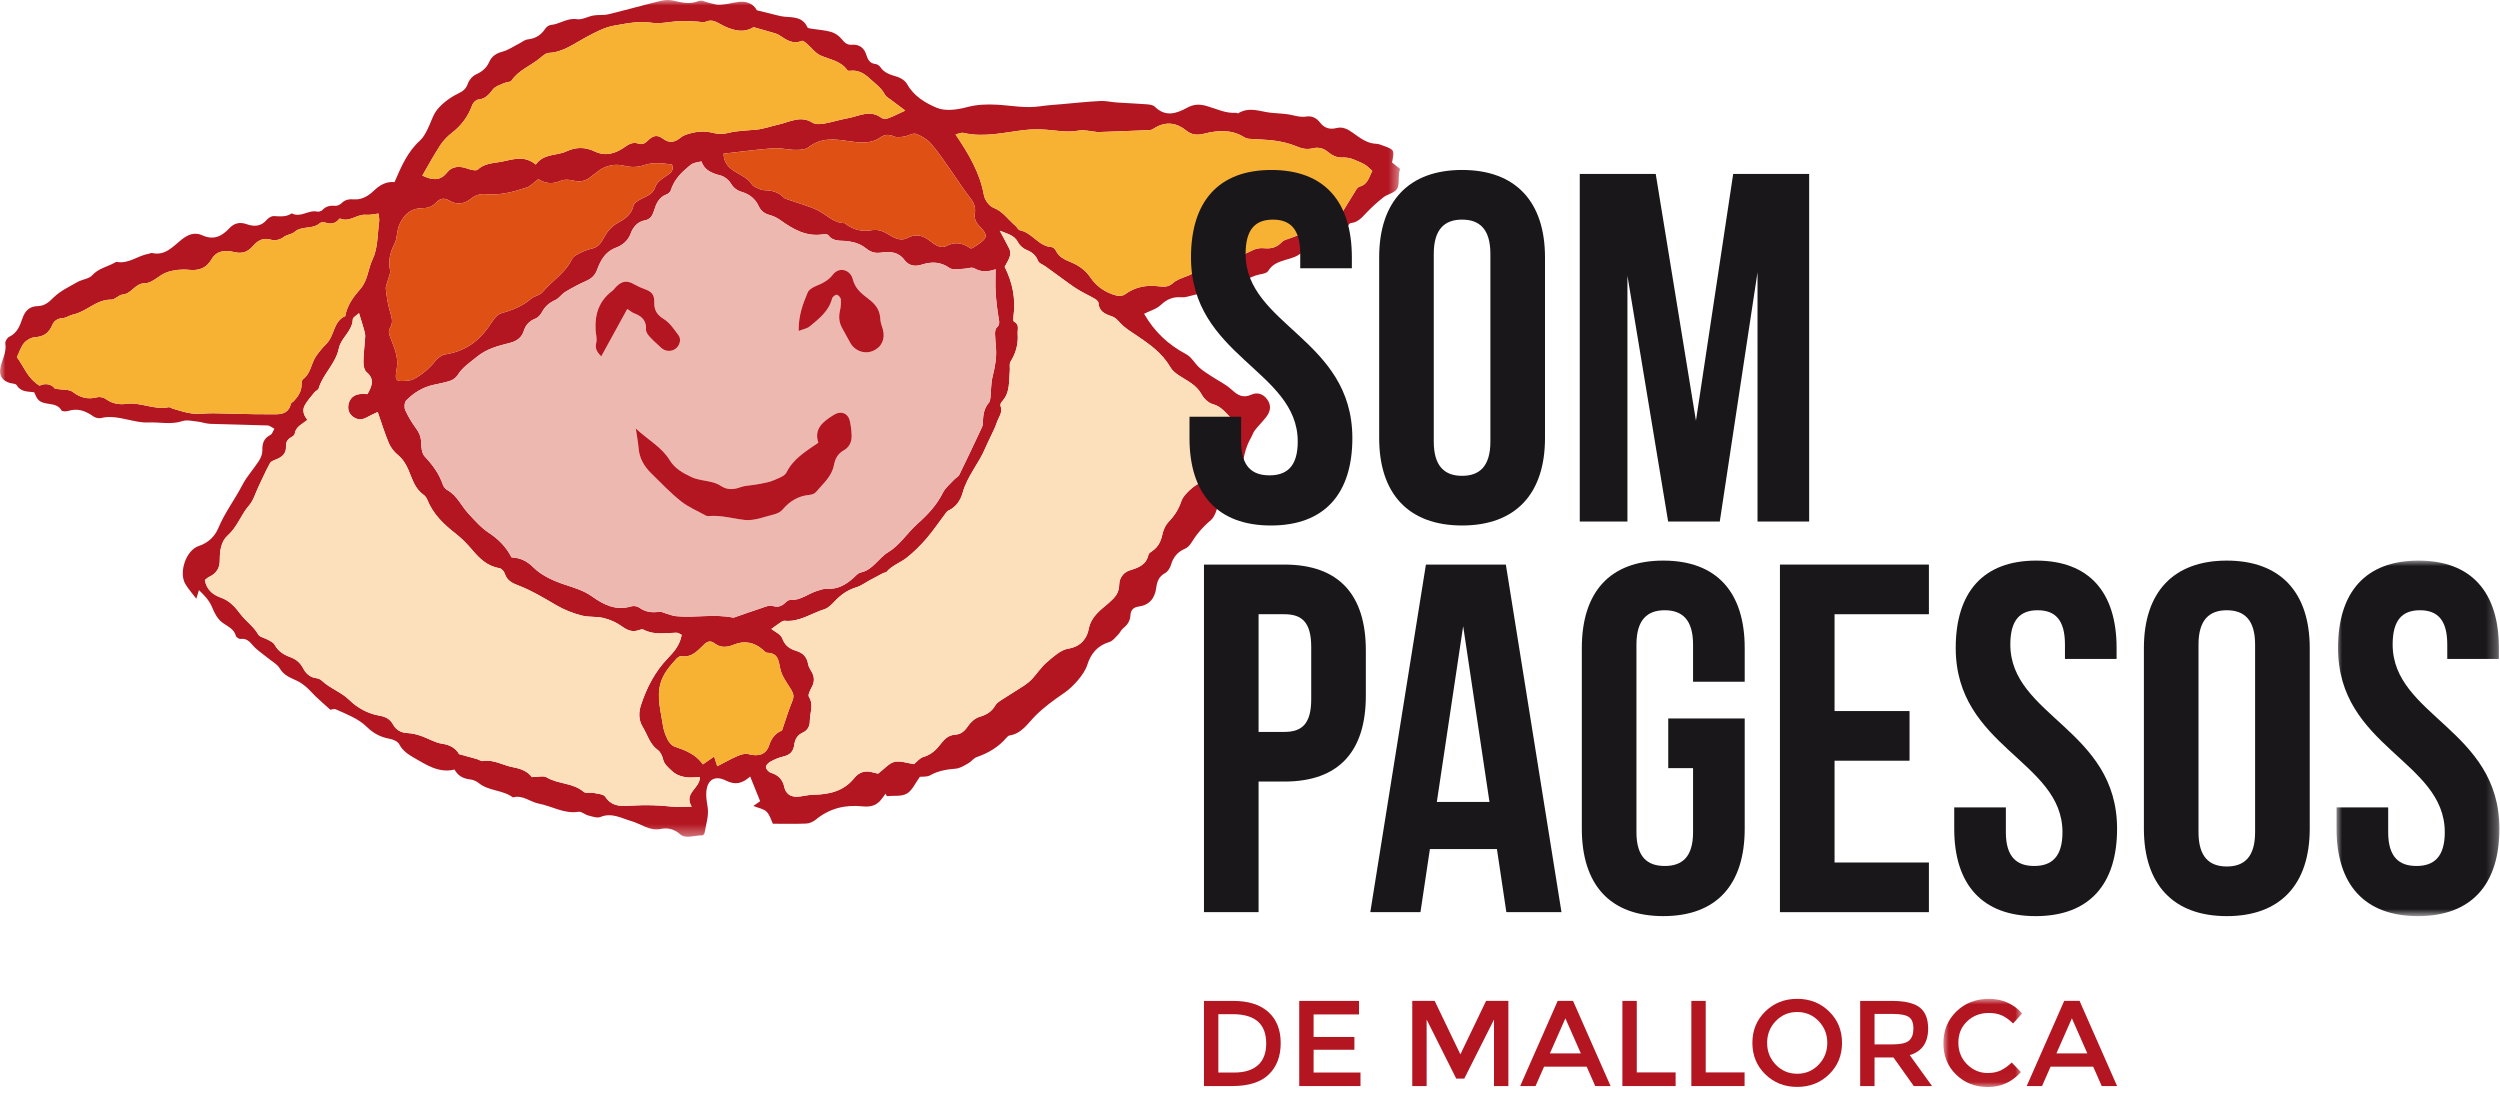
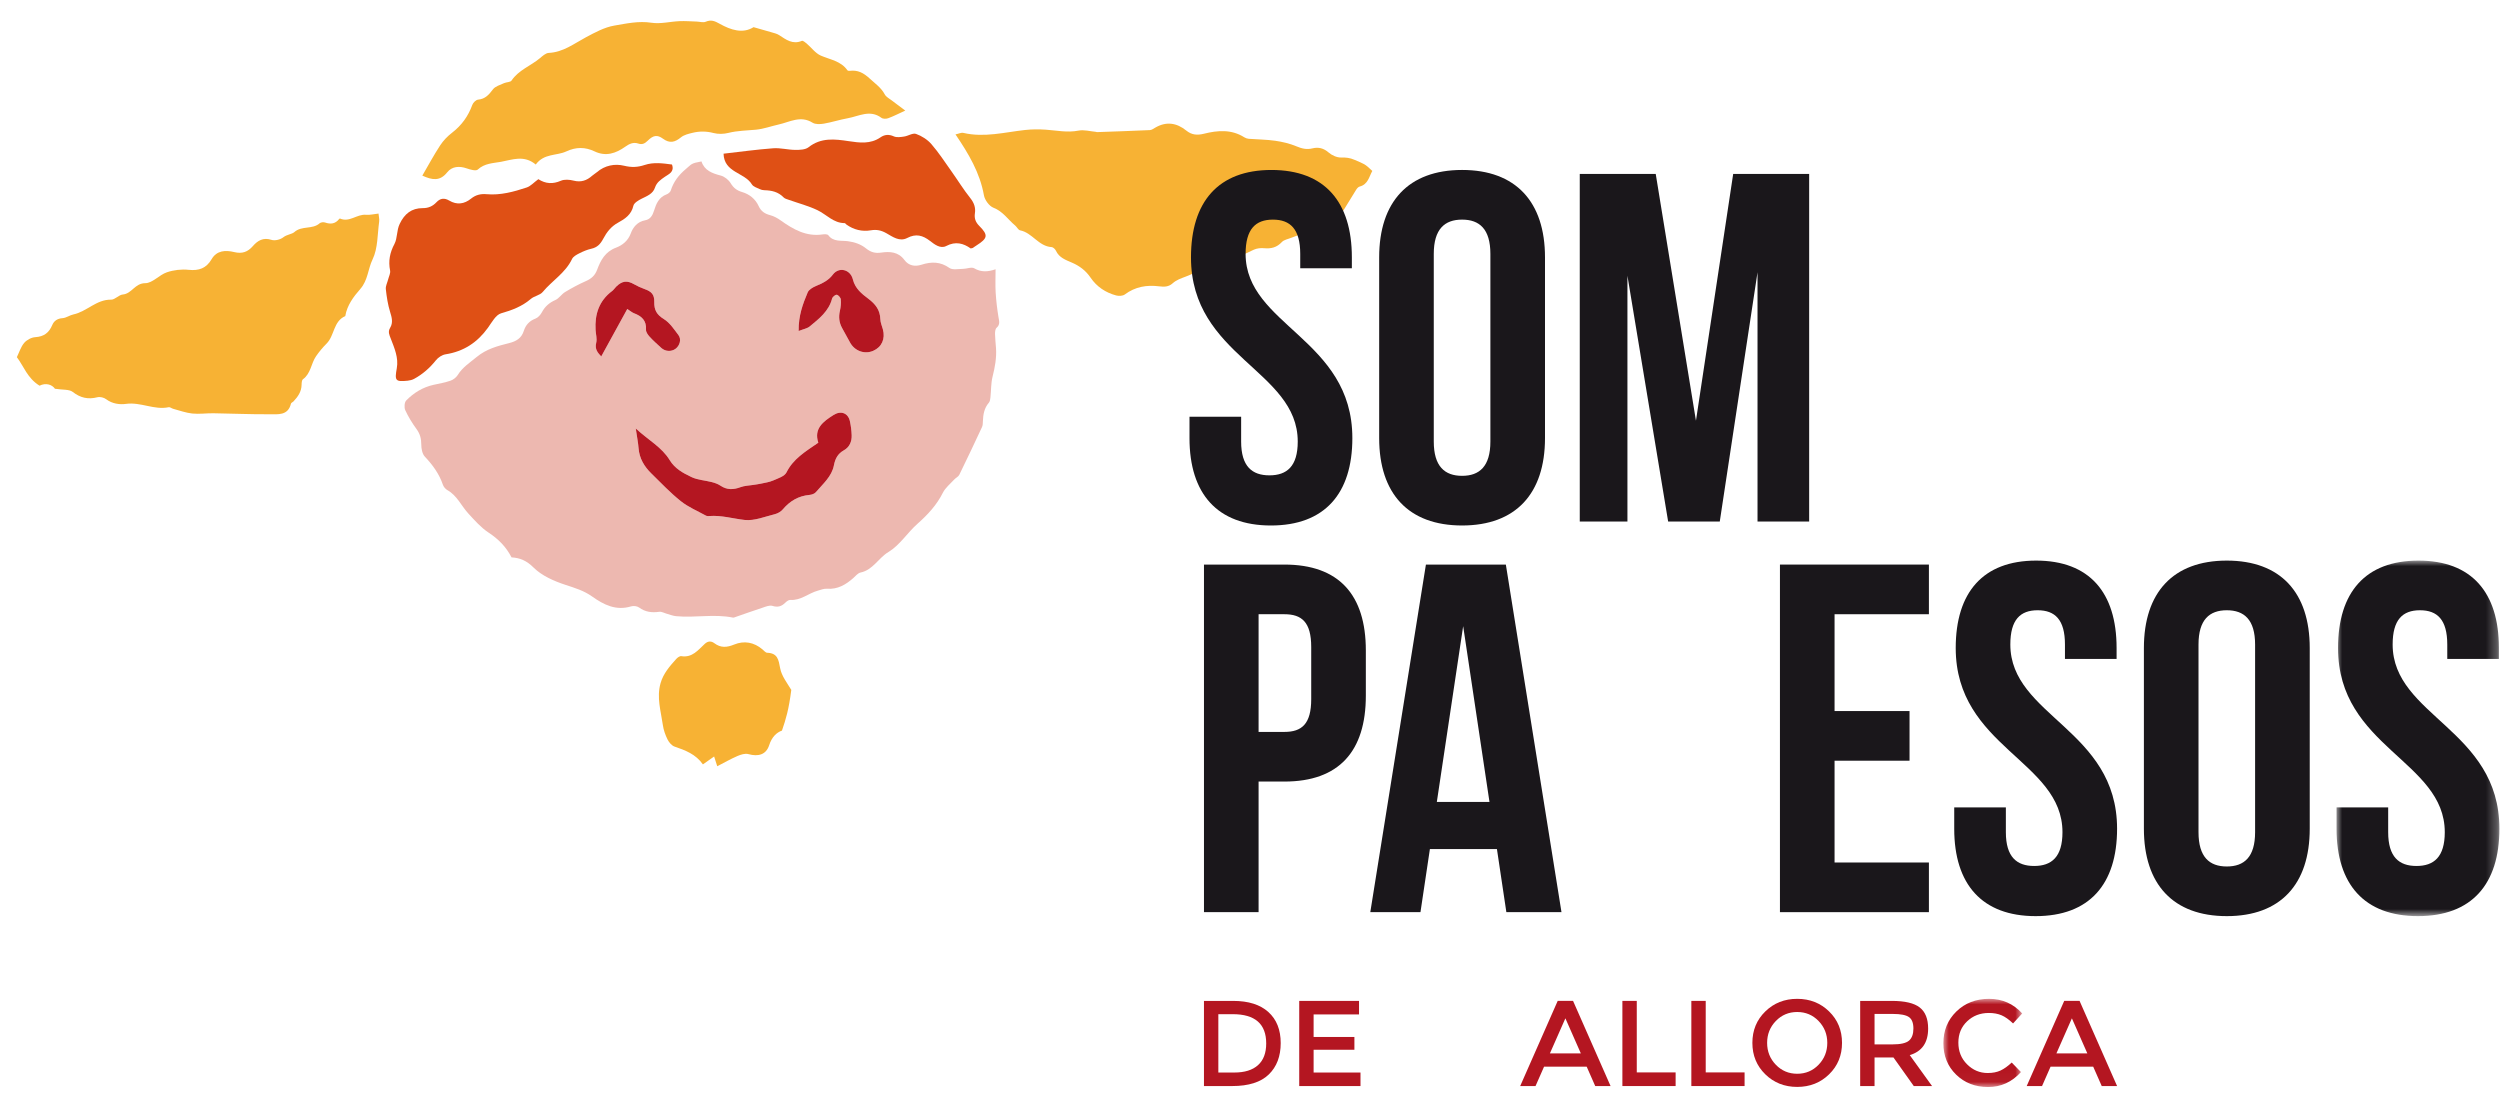
<svg xmlns="http://www.w3.org/2000/svg" xmlns:xlink="http://www.w3.org/1999/xlink" width="226px" height="99px" viewBox="0 0 226 99">
  <title>Group 70</title>
  <defs>
-     <polygon id="path-1" points="0 0 126.564 0 126.564 75.647 0 75.647" />
    <polygon id="path-3" points="0 -1.42108547e-14 14.723 -1.42108547e-14 14.723 32.14 0 32.14" />
    <polygon id="path-5" points="0 0 7.125 0 7.125 7.973 0 7.973" />
  </defs>
  <g id="Page-1" stroke="none" stroke-width="1" fill="none" fill-rule="evenodd">
    <g id="Desktop-HD" transform="translate(-80, -3302)">
      <g id="Group-27" transform="translate(0, 3235)">
        <g id="Group-70" transform="translate(80, 67)">
          <g id="Group-3">
            <mask id="mask-2" fill="white">
              <use xlink:href="#path-1" />
            </mask>
            <g id="Clip-2" />
            <path d="M70.689,66.045 C71.053,64.989 71.304,64.154 71.633,63.352 C71.793,62.967 71.734,62.701 71.533,62.367 C71.153,61.737 70.655,61.104 70.527,60.414 C70.383,59.637 70.3,59.044 69.355,59.01 C69.21,59.005 69.064,58.822 68.93,58.708 C68.164,58.055 67.271,57.896 66.374,58.265 C65.71,58.537 65.162,58.584 64.58,58.148 C64.294,57.934 64.004,57.938 63.714,58.203 C63.108,58.758 62.587,59.477 61.589,59.317 C61.453,59.295 61.246,59.443 61.133,59.569 C60.545,60.225 59.963,60.881 59.712,61.769 C59.347,63.058 59.746,64.295 59.922,65.545 C59.985,65.993 60.146,66.443 60.347,66.85 C60.477,67.111 60.724,67.405 60.984,67.493 C61.958,67.825 62.898,68.181 63.543,69.101 C63.912,68.841 64.217,68.626 64.557,68.387 C64.654,68.691 64.727,68.918 64.839,69.269 C65.481,68.939 66.056,68.608 66.661,68.346 C66.965,68.215 67.358,68.089 67.653,68.171 C68.535,68.417 69.254,68.233 69.534,67.366 C69.769,66.635 70.19,66.224 70.689,66.045 M65.41,13.893 C65.458,15.624 67.31,15.573 67.975,16.673 C68.102,16.881 68.433,16.974 68.682,17.097 C68.806,17.158 68.957,17.191 69.095,17.195 C69.752,17.21 70.354,17.341 70.835,17.843 C70.95,17.962 71.149,18.008 71.316,18.067 C72.181,18.376 73.083,18.607 73.906,19.003 C74.72,19.395 75.347,20.171 76.356,20.169 C76.411,20.169 76.462,20.259 76.52,20.3 C77.184,20.774 77.936,20.953 78.725,20.82 C79.252,20.731 79.664,20.819 80.134,21.085 C80.696,21.402 81.316,21.878 82.017,21.512 C82.799,21.103 83.413,21.266 84.077,21.781 C84.479,22.092 85.016,22.513 85.538,22.239 C86.389,21.791 87.099,21.996 87.747,22.458 C87.863,22.433 87.903,22.435 87.93,22.417 C88.05,22.341 88.166,22.257 88.286,22.181 C89.301,21.534 89.35,21.253 88.526,20.421 C88.195,20.087 88.063,19.742 88.133,19.271 C88.21,18.769 88.057,18.336 87.718,17.911 C87.105,17.142 86.588,16.298 86.018,15.494 C85.424,14.659 84.863,13.794 84.194,13.023 C83.839,12.615 83.32,12.288 82.81,12.105 C82.518,12 82.101,12.289 81.732,12.344 C81.425,12.389 81.063,12.446 80.802,12.328 C80.35,12.122 79.958,12.166 79.593,12.418 C78.69,13.043 77.696,12.907 76.724,12.76 C75.446,12.566 74.224,12.423 73.094,13.31 C72.805,13.536 72.299,13.553 71.894,13.55 C71.229,13.545 70.557,13.355 69.9,13.404 C68.409,13.514 66.925,13.721 65.41,13.893 M48.668,16.197 C48.248,16.506 47.966,16.832 47.616,16.949 C46.442,17.338 45.24,17.668 43.985,17.555 C43.447,17.507 42.998,17.625 42.592,17.951 C41.967,18.453 41.306,18.545 40.609,18.131 C40.173,17.873 39.8,17.918 39.459,18.281 C39.125,18.637 38.732,18.818 38.227,18.816 C37.199,18.809 36.562,19.336 36.128,20.25 C35.845,20.845 35.938,21.527 35.657,22.058 C35.241,22.844 35.094,23.595 35.264,24.456 C35.313,24.703 35.155,24.993 35.087,25.262 C35.015,25.555 34.849,25.857 34.879,26.138 C34.955,26.831 35.06,27.532 35.265,28.195 C35.42,28.698 35.553,29.161 35.27,29.63 C35.05,29.994 35.194,30.267 35.33,30.619 C35.659,31.47 36.041,32.344 35.872,33.285 C35.669,34.415 35.736,34.529 36.861,34.415 C37.057,34.395 37.266,34.342 37.438,34.248 C38.211,33.828 38.856,33.262 39.408,32.568 C39.611,32.314 39.965,32.08 40.281,32.03 C41.913,31.776 43.156,30.959 44.11,29.631 C44.46,29.146 44.818,28.46 45.302,28.323 C46.298,28.04 47.202,27.696 47.993,27.018 C48.3,26.754 48.812,26.693 49.058,26.397 C49.908,25.374 51.117,24.673 51.711,23.416 C51.818,23.191 52.118,23.028 52.363,22.904 C52.709,22.729 53.077,22.571 53.453,22.487 C53.99,22.367 54.273,22.072 54.534,21.582 C54.838,21.008 55.235,20.473 55.876,20.128 C56.477,19.803 57.08,19.409 57.257,18.604 C57.316,18.341 57.72,18.102 58.017,17.956 C58.503,17.717 59.027,17.517 59.208,16.968 C59.369,16.478 59.723,16.249 60.109,15.979 C60.453,15.739 60.995,15.544 60.748,14.874 C59.929,14.764 59.09,14.643 58.274,14.915 C57.651,15.123 57.096,15.15 56.424,14.985 C55.58,14.777 54.679,14.948 53.956,15.569 C53.821,15.685 53.661,15.771 53.529,15.889 C53.044,16.32 52.523,16.501 51.857,16.33 C51.492,16.237 51.031,16.197 50.704,16.34 C49.982,16.654 49.333,16.627 48.668,16.197 M48.432,14.874 C49.177,13.849 50.314,14.098 51.188,13.69 C52.081,13.273 52.906,13.284 53.746,13.684 C54.78,14.177 55.673,13.862 56.519,13.264 C56.891,13.002 57.251,12.826 57.707,12.979 C58.052,13.095 58.293,12.977 58.554,12.719 C59.057,12.222 59.414,12.159 59.933,12.539 C60.546,12.988 61.011,12.862 61.555,12.419 C61.835,12.19 62.245,12.093 62.613,12.004 C63.238,11.853 63.859,11.855 64.503,12.024 C64.925,12.136 65.424,12.12 65.852,12.013 C66.678,11.805 67.512,11.805 68.345,11.723 C69.033,11.656 69.702,11.408 70.382,11.257 C71.392,11.034 72.367,10.411 73.454,11.09 C73.715,11.254 74.147,11.233 74.48,11.177 C75.203,11.053 75.907,10.818 76.629,10.69 C77.637,10.512 78.643,9.877 79.68,10.651 C79.82,10.755 80.111,10.753 80.292,10.688 C80.766,10.515 81.218,10.279 81.836,9.997 C81.375,9.651 80.99,9.37 80.613,9.079 C80.392,8.908 80.105,8.763 79.983,8.535 C79.658,7.924 79.127,7.565 78.639,7.116 C78.065,6.586 77.551,6.309 76.805,6.404 C76.74,6.412 76.634,6.395 76.604,6.35 C76.016,5.51 75.05,5.396 74.202,5.027 C73.71,4.813 73.352,4.3 72.922,3.934 C72.794,3.826 72.583,3.653 72.487,3.694 C71.657,4.046 71.064,3.584 70.436,3.175 C70.233,3.043 69.975,2.989 69.738,2.917 C69.247,2.769 68.752,2.634 68.123,2.455 C67.146,3.071 66.058,2.709 65.059,2.149 C64.607,1.895 64.285,1.759 63.794,1.966 C63.565,2.062 63.252,1.957 62.976,1.949 C62.459,1.932 61.94,1.889 61.423,1.912 C60.577,1.949 59.709,2.181 58.891,2.056 C57.728,1.877 56.623,2.128 55.53,2.314 C54.639,2.465 53.783,2.937 52.967,3.371 C51.887,3.946 50.913,4.722 49.605,4.783 C49.329,4.795 49.041,5.066 48.799,5.267 C47.967,5.96 46.886,6.33 46.246,7.28 C46.137,7.44 45.782,7.416 45.56,7.519 C45.211,7.68 44.773,7.797 44.563,8.076 C44.202,8.555 43.871,8.948 43.22,9.006 C43.028,9.024 42.771,9.278 42.698,9.479 C42.327,10.503 41.731,11.335 40.862,12.002 C40.452,12.317 40.072,12.713 39.79,13.145 C39.216,14.022 38.719,14.948 38.178,15.876 C39.071,16.282 39.772,16.403 40.427,15.578 C40.859,15.035 41.518,14.987 42.197,15.224 C42.513,15.334 43.028,15.48 43.19,15.329 C43.799,14.759 44.583,14.754 45.282,14.629 C46.292,14.448 47.371,13.982 48.432,14.874 M3.575,34.866 C4.166,34.571 4.722,34.782 4.967,35.144 C5.673,35.254 6.251,35.178 6.575,35.43 C7.28,35.977 7.969,36.124 8.813,35.91 C9.05,35.85 9.404,35.94 9.603,36.092 C10.147,36.508 10.843,36.589 11.384,36.512 C12.717,36.322 13.94,37.09 15.253,36.81 C15.37,36.785 15.512,36.917 15.648,36.953 C16.224,37.107 16.794,37.32 17.381,37.382 C18.01,37.449 18.655,37.35 19.293,37.359 C20.978,37.383 22.663,37.461 24.347,37.449 C25.113,37.443 26.036,37.599 26.303,36.49 C26.324,36.406 26.466,36.357 26.539,36.279 C26.935,35.858 27.253,35.401 27.265,34.787 C27.269,34.614 27.281,34.362 27.389,34.284 C28.106,33.763 28.118,32.859 28.57,32.204 C28.851,31.797 29.172,31.41 29.523,31.061 C30.25,30.338 30.126,29.044 31.213,28.575 C31.373,27.598 31.967,26.811 32.57,26.126 C33.268,25.332 33.259,24.319 33.681,23.449 C34.168,22.447 34.117,21.181 34.278,20.026 C34.309,19.806 34.243,19.572 34.217,19.306 C33.78,19.353 33.428,19.45 33.089,19.417 C32.271,19.337 31.586,20.138 30.732,19.753 C30.715,19.745 30.668,19.784 30.647,19.811 C30.308,20.236 29.893,20.287 29.397,20.118 C29.251,20.068 29.003,20.088 28.899,20.183 C28.251,20.766 27.286,20.375 26.607,20.982 C26.393,21.174 25.938,21.194 25.614,21.449 C25.349,21.657 24.855,21.785 24.549,21.684 C23.804,21.441 23.297,21.744 22.869,22.236 C22.394,22.78 21.901,22.963 21.17,22.787 C20.409,22.604 19.602,22.618 19.126,23.435 C18.652,24.252 17.985,24.49 17.053,24.392 C16.409,24.324 15.701,24.404 15.087,24.614 C14.397,24.851 13.782,25.598 13.134,25.598 C12.191,25.598 11.918,26.552 11.101,26.623 C10.738,26.654 10.395,27.095 10.047,27.089 C8.709,27.065 7.844,28.17 6.633,28.424 C6.297,28.495 5.985,28.74 5.653,28.761 C5.192,28.791 4.88,29.011 4.729,29.374 C4.433,30.081 3.975,30.431 3.19,30.479 C2.838,30.501 2.415,30.728 2.186,30.999 C1.883,31.355 1.74,31.846 1.525,32.288 C2.155,33.115 2.464,34.177 3.575,34.866 M124.057,15.453 C123.358,14.784 123.335,14.835 122.445,14.447 C122.03,14.266 121.679,14.227 121.24,14.24 C120.861,14.251 120.404,14.043 120.107,13.787 C119.652,13.394 119.19,13.277 118.639,13.413 C118.129,13.54 117.684,13.434 117.197,13.228 C116.591,12.973 115.928,12.819 115.275,12.725 C114.486,12.611 113.681,12.611 112.885,12.548 C112.748,12.537 112.6,12.485 112.483,12.411 C111.324,11.678 110.081,11.779 108.842,12.088 C108.239,12.238 107.741,12.209 107.244,11.806 C106.376,11.103 105.432,10.954 104.428,11.543 C104.277,11.632 104.112,11.753 103.949,11.761 C102.358,11.834 100.765,11.887 99.172,11.944 C99.138,11.945 99.104,11.922 99.069,11.919 C98.542,11.873 97.99,11.709 97.492,11.808 C96.491,12.007 95.533,11.792 94.554,11.724 C93.928,11.68 93.289,11.682 92.666,11.751 C90.813,11.955 88.98,12.455 87.093,12.015 C86.892,11.968 86.651,12.094 86.377,12.15 C87.566,13.904 88.585,15.615 88.947,17.654 C89.023,18.08 89.425,18.633 89.81,18.78 C90.671,19.111 91.122,19.851 91.769,20.386 C91.931,20.52 92.046,20.788 92.217,20.822 C93.324,21.04 93.883,22.272 95.071,22.339 C95.21,22.347 95.394,22.528 95.461,22.674 C95.748,23.293 96.339,23.499 96.885,23.734 C97.591,24.038 98.154,24.458 98.592,25.105 C99.145,25.919 99.945,26.452 100.896,26.708 C101.138,26.773 101.497,26.76 101.681,26.621 C102.625,25.915 103.67,25.741 104.802,25.886 C105.237,25.942 105.645,25.939 106.006,25.612 C106.67,25.013 107.678,25.033 108.316,24.346 C108.448,24.203 108.789,24.254 109.034,24.216 C109.489,24.143 109.981,24.157 110.393,23.982 C111.397,23.554 112.355,23.02 113.35,22.57 C113.623,22.447 113.968,22.409 114.27,22.438 C114.907,22.501 115.424,22.372 115.88,21.881 C116.073,21.674 116.431,21.619 116.717,21.502 C116.931,21.414 117.148,21.335 117.366,21.257 C117.684,21.144 118.007,20.937 118.324,20.945 C119.015,20.964 119.574,20.513 119.79,20.102 C120.168,19.381 120.642,19.109 121.377,19.136 C121.799,18.446 122.194,17.791 122.602,17.144 C122.675,17.028 122.793,16.896 122.916,16.864 C123.668,16.67 123.762,15.984 124.057,15.453 M62.529,72.925 C61.784,71.656 63.275,71.312 63.276,70.237 C62.31,70.337 61.413,70.357 60.667,69.626 C60.355,69.321 60.048,69.091 59.94,68.634 C59.87,68.336 59.712,67.982 59.478,67.814 C58.734,67.282 58.539,66.431 58.103,65.718 C57.704,65.065 57.74,64.364 57.939,63.755 C58.453,62.182 59.199,60.718 60.377,59.5 C60.935,58.923 61.474,58.296 61.623,57.388 C61.466,57.321 61.309,57.195 61.155,57.198 C60.149,57.212 59.13,57.435 58.17,56.918 C58.069,56.863 57.887,56.916 57.758,56.962 C57.149,57.183 56.689,56.961 56.185,56.6 C55.712,56.262 55.139,56.011 54.573,55.872 C53.939,55.717 53.245,55.808 52.612,55.649 C51.777,55.441 50.995,55.128 50.212,54.669 C49.154,54.048 48.068,53.389 46.914,52.948 C46.292,52.71 45.836,52.498 45.627,51.841 C45.564,51.643 45.331,51.389 45.143,51.36 C44.047,51.185 43.344,50.486 42.671,49.691 C42.241,49.184 41.769,48.695 41.247,48.286 C40.155,47.432 39.162,46.516 38.636,45.188 C38.562,45.002 38.416,44.814 38.252,44.697 C37.48,44.148 37.26,43.252 36.918,42.468 C36.68,41.925 36.414,41.499 35.961,41.124 C35.626,40.846 35.324,40.464 35.154,40.065 C34.784,39.192 34.507,38.278 34.146,37.248 C33.781,37.425 33.476,37.552 33.192,37.714 C32.741,37.971 32.305,37.984 31.895,37.66 C31.522,37.365 31.406,36.957 31.516,36.506 C31.638,36.008 31.979,35.705 32.485,35.632 C32.751,35.594 33.028,35.625 33.217,35.625 C33.654,34.867 33.87,34.252 33.134,33.637 C32.914,33.452 32.851,32.984 32.855,32.647 C32.863,31.914 32.971,31.183 33.014,30.451 C33.027,30.245 32.972,30.029 32.916,29.827 C32.777,29.336 32.62,28.851 32.454,28.31 C32.266,28.489 31.901,28.673 31.892,28.873 C31.844,29.947 30.823,30.561 30.638,31.47 C30.352,32.885 29.201,33.793 28.808,35.11 C28.765,35.255 28.537,35.334 28.427,35.47 C28.123,35.85 27.787,36.218 27.552,36.64 C27.304,37.087 27.452,37.556 27.794,37.951 C27.308,38.358 26.728,38.567 26.64,39.221 C26.626,39.332 26.467,39.453 26.347,39.517 C25.994,39.704 25.833,39.963 25.853,40.377 C25.881,40.953 25.543,41.29 25.033,41.501 C24.806,41.595 24.506,41.689 24.404,41.873 C24.017,42.573 23.699,43.31 23.352,44.032 C23.081,44.597 22.907,45.248 22.509,45.702 C21.777,46.539 21.455,47.637 20.593,48.397 C19.978,48.941 19.865,49.797 19.87,50.61 C19.874,51.335 19.583,51.837 18.921,52.139 C18.773,52.207 18.651,52.335 18.52,52.432 C18.672,53.327 19.25,53.771 19.978,54.031 C20.786,54.32 21.258,54.882 21.774,55.558 C22.24,56.169 22.928,56.625 23.338,57.347 C23.483,57.604 23.948,57.672 24.252,57.849 C24.46,57.97 24.722,58.089 24.825,58.281 C25.132,58.864 25.653,59.189 26.21,59.392 C26.755,59.59 27.128,59.892 27.39,60.391 C27.649,60.884 28.019,61.241 28.615,61.311 C28.78,61.33 28.967,61.414 29.087,61.528 C29.833,62.237 30.836,62.547 31.592,63.291 C32.303,63.99 33.253,64.51 34.277,64.691 C34.856,64.794 35.251,64.98 35.544,65.509 C35.808,65.984 36.252,66.254 36.852,66.271 C37.263,66.283 37.683,66.399 38.078,66.532 C38.716,66.748 39.321,67.141 39.97,67.232 C40.769,67.344 41.27,67.727 41.495,68.172 C42.156,68.354 42.618,68.478 43.077,68.609 C43.281,68.668 43.493,68.827 43.679,68.798 C44.655,68.641 45.466,69.191 46.361,69.355 C47.096,69.489 47.71,69.736 48.078,70.25 C48.608,70.25 49.118,70.095 49.424,70.278 C50.467,70.902 51.794,70.752 52.76,71.58 C52.951,71.743 53.369,71.617 53.669,71.681 C54.036,71.759 54.561,71.787 54.716,72.029 C55.34,72.998 56.33,72.877 57.169,72.826 C58.366,72.753 59.537,72.784 60.719,72.916 C61.228,72.972 61.749,72.925 62.529,72.925 M69.732,56.857 C70.058,57.121 70.578,57.333 70.707,57.688 C70.946,58.35 71.368,58.656 71.977,58.837 C72.578,59.014 72.948,59.39 73.053,60.034 C73.091,60.267 73.231,60.492 73.356,60.701 C73.638,61.174 73.65,61.626 73.386,62.118 C73.241,62.39 73.017,62.819 73.126,62.992 C73.585,63.725 73.212,64.441 73.211,65.159 C73.21,65.622 73.026,66.018 72.599,66.209 C72.076,66.443 71.861,66.841 71.793,67.373 C71.72,67.932 71.406,68.25 70.842,68.381 C70.438,68.475 70.042,68.64 69.674,68.836 C69.482,68.938 69.232,69.181 69.24,69.348 C69.25,69.532 69.497,69.801 69.692,69.859 C70.388,70.067 70.77,70.493 70.913,71.2 C70.959,71.429 71.118,71.687 71.304,71.821 C71.501,71.963 71.795,72.037 72.042,72.026 C72.524,72.005 73.002,71.855 73.483,71.847 C74.938,71.822 76.262,71.546 77.237,70.323 C77.643,69.814 78.212,69.625 78.873,69.816 C79.102,69.882 79.338,69.924 79.386,69.935 C79.965,69.496 80.366,68.99 80.857,68.875 C81.39,68.75 82.009,68.99 82.631,69.077 C82.865,68.889 83.129,68.53 83.468,68.433 C84.203,68.223 84.679,67.733 85.105,67.176 C85.428,66.754 85.792,66.454 86.333,66.418 C86.882,66.382 87.209,66.088 87.512,65.629 C87.75,65.271 88.155,64.919 88.556,64.8 C89.181,64.614 89.647,64.34 89.973,63.773 C90.089,63.569 90.319,63.415 90.524,63.28 C91.199,62.839 91.893,62.427 92.567,61.983 C92.832,61.809 93.087,61.606 93.302,61.374 C93.757,60.881 94.128,60.296 94.634,59.868 C95.223,59.372 95.877,58.748 96.577,58.636 C97.712,58.454 98.261,57.704 98.419,56.869 C98.641,55.693 99.522,55.132 100.243,54.498 C100.804,54.003 101.163,53.613 101.176,52.861 C101.188,52.245 101.558,51.736 102.137,51.557 C102.922,51.316 103.619,51.065 103.823,50.146 C103.854,50.004 104.057,49.886 104.201,49.785 C104.725,49.416 104.954,48.902 105.086,48.284 C105.171,47.89 105.365,47.464 105.639,47.177 C106.166,46.628 106.551,46.04 106.791,45.31 C106.914,44.934 107.239,44.599 107.539,44.315 C107.843,44.027 108.206,43.77 108.586,43.598 C109.204,43.32 109.413,42.879 109.363,42.234 C109.322,41.705 109.484,41.161 109.953,40.933 C111.027,40.41 111.5,39.407 112.16,38.419 C111.151,38.03 110.786,36.845 109.655,36.543 C109.254,36.436 108.83,36.035 108.627,35.656 C108.149,34.769 107.292,34.42 106.533,33.912 C106.252,33.724 105.964,33.483 105.8,33.197 C105.071,31.928 103.929,31.12 102.756,30.332 C102.232,29.981 101.673,29.645 101.256,29.187 C101.011,28.917 100.835,28.702 100.462,28.58 C99.909,28.398 99.337,28.148 99.306,27.391 C99.3,27.258 99.116,27.094 98.975,27.012 C98.46,26.713 97.912,26.469 97.407,26.154 C96.874,25.822 96.375,25.436 95.864,25.069 C95.409,24.743 94.96,24.409 94.505,24.082 C94.281,23.92 93.933,23.812 93.846,23.597 C93.642,23.09 93.328,22.807 92.827,22.606 C92.515,22.481 92.184,22.209 92.037,21.915 C91.706,21.257 91.086,21.149 90.377,20.853 C90.7,21.459 90.972,21.943 91.219,22.44 C91.543,23.094 91.076,23.59 90.823,24.124 C91.541,25.543 91.829,27.019 91.621,28.583 C91.599,28.745 91.583,29.025 91.659,29.064 C92.185,29.334 91.97,29.764 91.999,30.18 C92.06,31.104 91.845,31.915 91.354,32.693 C91.223,32.9 91.314,33.24 91.287,33.518 C91.194,34.488 91.331,35.516 90.561,36.316 C90.477,36.403 90.409,36.596 90.448,36.695 C90.682,37.286 90.261,37.723 90.105,38.214 C89.958,38.674 89.719,39.104 89.517,39.546 C89.37,39.868 89.206,40.182 89.07,40.509 C88.487,41.904 87.433,43.05 87.022,44.548 C86.838,45.218 86.429,45.844 85.719,46.167 C85.604,46.22 85.521,46.356 85.439,46.465 C84.875,47.212 84.351,47.993 83.741,48.701 C83.21,49.316 82.622,49.898 81.987,50.404 C81.402,50.869 80.647,51.106 80.14,51.7 C80.082,51.769 79.935,51.757 79.841,51.805 C79.402,52.035 78.966,52.271 78.531,52.506 C78.166,52.703 77.822,52.972 77.433,53.086 C76.62,53.325 75.986,53.788 75.418,54.395 C75.162,54.667 74.861,54.973 74.522,55.077 C73.334,55.446 72.27,56.252 70.929,56.118 C70.757,56.101 70.555,56.28 70.383,56.393 C70.12,56.565 69.87,56.758 69.732,56.857 M90.001,24.342 C89.28,24.589 88.688,24.613 88.072,24.255 C87.825,24.111 87.394,24.304 87.047,24.306 C86.635,24.309 86.116,24.425 85.833,24.225 C85.009,23.643 84.2,23.643 83.301,23.931 C82.715,24.119 82.145,24.027 81.758,23.501 C81.21,22.756 80.434,22.722 79.657,22.835 C79.108,22.915 78.716,22.8 78.289,22.455 C77.829,22.084 77.273,21.888 76.649,21.804 C76.053,21.723 75.342,21.888 74.879,21.264 C74.806,21.165 74.539,21.165 74.373,21.19 C72.885,21.413 71.71,20.735 70.57,19.921 C70.287,19.72 69.961,19.54 69.628,19.453 C69.142,19.327 68.795,19.101 68.585,18.633 C68.291,17.985 67.747,17.555 67.096,17.363 C66.607,17.218 66.314,16.99 66.05,16.559 C65.864,16.253 65.494,15.958 65.151,15.869 C64.369,15.666 63.677,15.408 63.414,14.593 C62.458,14.761 62.524,14.84 62.007,15.274 C61.359,15.817 60.891,16.423 60.637,17.223 C60.592,17.367 60.412,17.515 60.259,17.571 C59.569,17.824 59.318,18.419 59.129,19.032 C58.991,19.482 58.789,19.833 58.313,19.916 C57.623,20.035 57.215,20.566 57.027,21.089 C56.774,21.791 56.233,22.184 55.7,22.384 C54.695,22.76 54.299,23.535 53.975,24.398 C53.781,24.917 53.45,25.197 52.962,25.412 C52.316,25.697 51.69,26.035 51.085,26.4 C50.762,26.594 50.539,26.975 50.205,27.123 C49.658,27.365 49.266,27.703 48.987,28.23 C48.863,28.464 48.638,28.715 48.401,28.804 C47.847,29.013 47.519,29.388 47.348,29.922 C47.139,30.577 46.667,30.855 46.026,31.016 C44.988,31.278 43.984,31.535 43.085,32.277 C42.468,32.786 41.814,33.201 41.378,33.901 C41.239,34.125 40.976,34.328 40.726,34.414 C40.23,34.586 39.705,34.675 39.19,34.79 C38.221,35.006 37.401,35.508 36.723,36.203 C36.557,36.373 36.526,36.843 36.636,37.082 C36.913,37.685 37.27,38.26 37.662,38.798 C37.975,39.23 38.084,39.663 38.085,40.19 C38.085,40.559 38.171,41.03 38.406,41.279 C39.117,42.033 39.704,42.836 40.04,43.824 C40.104,44.012 40.273,44.211 40.447,44.308 C41.324,44.8 41.698,45.726 42.336,46.42 C42.907,47.038 43.479,47.695 44.171,48.15 C45.052,48.73 45.745,49.42 46.244,50.387 C47.007,50.43 47.605,50.68 48.233,51.305 C48.985,52.053 50.093,52.536 51.132,52.876 C51.975,53.152 52.793,53.401 53.519,53.917 C54.58,54.671 55.684,55.233 57.054,54.816 C57.267,54.751 57.594,54.789 57.769,54.916 C58.332,55.327 58.923,55.402 59.589,55.306 C59.811,55.274 60.059,55.425 60.295,55.489 C60.567,55.564 60.836,55.675 61.114,55.702 C62.826,55.868 64.551,55.481 66.26,55.831 C66.293,55.837 66.332,55.832 66.364,55.821 C67.218,55.526 68.068,55.22 68.926,54.939 C69.219,54.842 69.57,54.69 69.829,54.772 C70.314,54.924 70.65,54.818 70.987,54.488 C71.109,54.368 71.293,54.224 71.44,54.234 C72.396,54.299 73.091,53.625 73.938,53.394 C74.207,53.32 74.487,53.202 74.753,53.222 C75.718,53.294 76.455,52.86 77.137,52.257 C77.345,52.073 77.551,51.807 77.794,51.757 C78.918,51.524 79.405,50.449 80.317,49.901 C81.336,49.288 82.03,48.156 82.948,47.343 C83.87,46.526 84.676,45.66 85.235,44.546 C85.464,44.089 85.908,43.738 86.264,43.347 C86.405,43.194 86.635,43.096 86.72,42.922 C87.421,41.491 88.102,40.051 88.775,38.607 C88.846,38.454 88.848,38.262 88.854,38.087 C88.876,37.474 88.971,36.894 89.395,36.403 C89.496,36.287 89.518,36.087 89.537,35.921 C89.604,35.295 89.579,34.649 89.73,34.046 C89.943,33.197 90.099,32.356 90.041,31.481 C90.012,31.055 89.959,30.63 89.952,30.205 C89.949,30.011 89.968,29.741 90.09,29.634 C90.435,29.334 90.322,29.025 90.262,28.663 C90.141,27.93 90.054,27.188 90.008,26.447 C89.967,25.777 90.001,25.103 90.001,24.342 M29.887,64.184 C29.44,63.78 28.987,63.383 28.547,62.97 C28.245,62.686 27.981,62.358 27.666,62.09 C27.403,61.866 27.109,61.66 26.795,61.518 C26.212,61.253 25.648,61.034 25.285,60.417 C25.065,60.043 24.611,59.805 24.254,59.515 C23.876,59.207 23.472,58.927 23.109,58.603 C22.706,58.245 22.464,57.664 21.759,57.762 C21.626,57.781 21.363,57.618 21.329,57.493 C21.142,56.8 20.521,56.615 20.043,56.234 C19.654,55.924 19.38,55.407 19.188,54.929 C18.942,54.312 18.532,53.872 17.985,53.346 C17.892,53.648 17.834,53.841 17.747,54.124 C17.377,53.633 17.011,53.236 16.748,52.78 C16.149,51.748 16.812,49.741 17.959,49.362 C18.851,49.068 19.428,48.481 19.745,47.72 C20.324,46.333 21.236,45.147 21.919,43.826 C22.316,43.061 22.925,42.409 23.396,41.679 C23.573,41.405 23.724,41.049 23.716,40.735 C23.701,40.103 23.833,39.627 24.443,39.321 C24.613,39.235 24.685,38.954 24.802,38.763 C24.598,38.658 24.398,38.468 24.191,38.461 C22.463,38.396 20.734,38.377 19.007,38.316 C18.622,38.302 18.244,38.152 17.857,38.111 C17.401,38.063 16.896,37.934 16.488,38.069 C15.447,38.411 14.408,38.141 13.372,38.191 C12.784,38.22 12.18,38.067 11.594,37.944 C10.775,37.771 9.972,37.58 9.123,37.793 C8.913,37.846 8.607,37.763 8.424,37.632 C7.731,37.136 7.016,36.877 6.16,37.15 C5.975,37.209 5.616,37.202 5.559,37.101 C5.069,36.233 3.93,36.764 3.393,36.06 C3.266,35.894 3.201,35.681 3.091,35.459 C2.521,35.382 1.886,35.458 1.508,34.818 C1.418,34.665 1.054,34.681 0.823,34.6 C0.134,34.359 -0.113,33.887 0.047,33.179 C0.207,32.474 0.608,31.825 0.48,31.046 C0.45,30.863 0.655,30.529 0.836,30.445 C1.557,30.107 1.8,29.444 2.025,28.79 C2.261,28.098 2.666,27.689 3.408,27.672 C4.019,27.658 4.389,27.346 4.826,26.911 C5.427,26.313 6.25,25.926 7.003,25.495 C7.428,25.252 8.033,25.218 8.334,24.887 C8.904,24.259 9.684,24.124 10.36,23.753 C10.422,23.72 10.498,23.664 10.556,23.675 C11.631,23.884 12.453,23.097 13.436,22.947 C13.542,22.931 13.653,22.849 13.745,22.871 C14.944,23.151 15.638,22.272 16.413,21.662 C17.006,21.194 17.602,20.957 18.284,21.27 C19.299,21.736 20.047,21.373 20.727,20.639 C21.162,20.17 21.678,20.045 22.284,20.261 C22.971,20.505 23.593,20.485 24.117,19.869 C24.264,19.695 24.543,19.524 24.752,19.534 C25.317,19.559 25.871,19.636 26.372,19.288 C27.168,19.719 27.884,18.948 28.672,19.128 C28.817,19.161 29.047,19.088 29.15,18.98 C29.481,18.63 29.862,18.565 30.318,18.604 C30.499,18.62 30.74,18.502 30.875,18.367 C31.215,18.028 31.583,17.989 32.045,18.023 C32.742,18.073 33.363,17.658 33.805,17.232 C34.369,16.69 34.936,16.4 35.667,16.461 C36.271,15.064 36.84,13.717 37.972,12.702 C38.253,12.45 38.447,12.081 38.626,11.737 C38.949,11.117 39.122,10.383 39.558,9.867 C40.044,9.292 40.706,8.806 41.384,8.475 C41.845,8.25 42.121,8.054 42.292,7.562 C42.407,7.232 42.715,6.872 43.03,6.729 C43.584,6.478 43.987,6.139 44.23,5.594 C44.467,5.062 44.877,4.815 45.444,4.662 C45.971,4.519 46.447,4.182 46.945,3.93 C47.194,3.804 47.434,3.592 47.694,3.565 C48.383,3.493 48.888,3.19 49.273,2.619 C49.384,2.454 49.601,2.272 49.783,2.258 C50.592,2.193 51.26,1.601 52.149,1.735 C52.624,1.808 53.148,1.485 53.661,1.398 C54.096,1.324 54.561,1.395 54.987,1.292 C56.576,0.908 58.149,0.463 59.738,0.077 C60.099,-0.011 60.515,-0.031 60.873,0.055 C61.643,0.239 62.372,0.422 63.168,0.089 C63.427,-0.02 63.825,0.206 64.161,0.274 C64.454,0.334 64.752,0.444 65.043,0.429 C65.526,0.403 66.009,0.319 66.484,0.217 C67.403,0.019 68.096,0.3 68.419,0.929 C69.169,1.116 69.73,1.258 70.292,1.393 C70.5,1.443 70.71,1.493 70.921,1.51 C71.73,1.575 72.577,1.534 72.991,2.47 C73.028,2.555 73.242,2.576 73.379,2.599 C73.966,2.694 74.573,2.723 75.139,2.888 C75.487,2.989 75.847,3.235 76.074,3.518 C76.341,3.851 76.57,4.082 77.032,4.046 C77.69,3.995 78.123,4.339 78.315,4.955 C78.453,5.393 78.63,5.737 79.156,5.79 C79.309,5.805 79.497,5.936 79.586,6.069 C79.956,6.62 80.518,6.763 81.106,6.94 C81.446,7.042 81.834,7.303 82.002,7.603 C82.614,8.699 83.668,9.324 84.697,9.751 C85.467,10.072 86.543,9.919 87.405,9.688 C88.323,9.442 89.229,9.418 90.126,9.465 C91.426,9.535 92.713,9.807 94.027,9.609 C94.684,9.51 95.35,9.472 96.013,9.414 C97.166,9.312 98.317,9.189 99.472,9.129 C99.961,9.104 100.457,9.232 100.952,9.265 C101.833,9.325 102.715,9.354 103.596,9.423 C103.869,9.445 104.22,9.472 104.39,9.642 C105.339,10.59 106.339,10.278 107.292,9.752 C107.911,9.41 108.427,9.394 109.106,9.589 C109.962,9.836 110.795,10.261 111.73,10.199 C111.797,10.195 111.892,10.27 111.933,10.244 C112.727,9.735 113.536,9.946 114.377,10.115 C115.156,10.272 115.979,10.222 116.753,10.394 C117.208,10.496 117.624,10.611 118.096,10.535 C118.591,10.455 119.016,10.672 119.318,11.063 C119.713,11.577 120.195,11.733 120.822,11.576 C121.38,11.436 121.814,11.665 122.29,12.001 C122.925,12.45 123.565,12.978 124.426,13 C124.632,13.005 124.84,13.096 125.041,13.169 C126.059,13.537 126.063,13.548 125.843,14.691 C126.061,14.865 126.301,15.057 126.564,15.266 C126.527,15.426 126.483,15.558 126.468,15.693 C126.414,16.168 126.515,16.743 126.28,17.093 C126.036,17.455 125.43,17.55 125.049,17.847 C124.498,18.277 123.979,18.758 123.496,19.264 C123.101,19.678 122.745,20.102 122.125,20.163 C122.043,20.17 121.932,20.273 121.901,20.357 C121.629,21.089 121.11,21.164 120.378,21.2 C119.877,21.224 119.347,21.749 118.936,22.156 C118.644,22.444 118.42,22.735 117.977,22.722 C117.907,22.72 117.801,22.693 117.769,22.729 C116.932,23.661 115.37,23.284 114.645,24.493 C114.481,24.767 113.877,24.769 113.483,24.914 C112.663,25.215 111.913,25.677 110.951,25.586 C110.575,25.551 110.126,25.96 109.761,26.234 C109.337,26.553 108.929,26.753 108.38,26.614 C108.2,26.568 107.979,26.668 107.778,26.707 C107.469,26.766 107.154,26.902 106.853,26.876 C106.093,26.808 105.509,27.025 104.942,27.564 C104.55,27.936 103.957,28.096 103.426,28.365 C104.342,29.97 105.605,31.164 107.236,32.023 C107.708,32.271 107.997,32.846 108.413,33.224 C108.74,33.522 109.127,33.756 109.498,34.002 C110.11,34.407 110.796,34.728 111.332,35.217 C111.885,35.722 112.348,36.022 113.122,35.677 C113.702,35.418 114.209,35.639 114.546,36.094 C114.907,36.576 114.906,37.111 114.485,37.67 C114.165,38.095 113.775,38.466 113.448,38.886 C113.289,39.09 113.214,39.358 113.082,39.586 C112.525,40.545 112.361,41.593 112.27,42.683 C112.226,43.209 111.741,43.518 111.227,43.651 C110.676,43.794 110.399,44.109 110.324,44.688 C110.254,45.212 110.106,45.732 109.934,46.234 C109.834,46.527 109.674,46.847 109.445,47.038 C108.728,47.633 108.148,48.326 107.663,49.115 C107.538,49.318 107.332,49.516 107.117,49.608 C106.444,49.895 106.056,50.375 105.854,51.074 C105.773,51.355 105.562,51.686 105.315,51.816 C104.759,52.108 104.597,52.596 104.526,53.123 C104.394,54.097 103.911,54.699 102.916,54.837 C102.456,54.9 102.213,55.161 102.192,55.616 C102.168,56.119 101.928,56.481 101.54,56.788 C101.353,56.935 101.257,57.192 101.085,57.365 C100.841,57.611 100.599,57.941 100.295,58.033 C99.207,58.36 98.605,59.093 98.28,60.132 C98.015,60.974 96.972,62.115 96.241,62.615 C95.312,63.25 94.4,63.902 93.588,64.716 C92.913,65.394 92.356,66.324 91.258,66.487 C91.165,66.502 91.067,66.591 91.001,66.671 C90.275,67.531 89.352,68.074 88.296,68.44 C88.012,68.538 87.809,68.85 87.535,69.002 C87.173,69.203 86.786,69.457 86.394,69.488 C85.575,69.551 84.807,69.68 84.076,70.092 C83.797,70.249 83.401,70.195 83.156,70.225 C82.746,70.783 82.473,71.456 81.978,71.742 C81.492,72.023 80.779,71.91 80.165,71.971 C80.13,71.895 80.096,71.82 80.062,71.745 C79.936,71.914 79.809,72.083 79.682,72.252 C79.252,72.829 78.684,72.969 77.981,72.895 C76.427,72.732 75,73.064 73.761,74.084 C73.528,74.277 73.193,74.435 72.898,74.449 C71.916,74.494 70.929,74.466 69.867,74.466 C69.718,74.161 69.601,73.68 69.301,73.379 C69.036,73.113 68.568,73.048 68.103,72.859 C68.314,72.712 68.521,72.567 68.719,72.429 C68.435,71.727 68.145,71.012 67.816,70.198 C67.096,70.834 66.48,70.992 65.617,70.561 C64.535,70.02 63.849,70.57 63.843,71.803 C63.841,72.203 63.917,72.615 63.976,73.007 C64.088,73.742 63.818,74.537 63.69,75.305 C63.675,75.39 63.546,75.524 63.475,75.521 C62.793,75.494 62.001,75.893 61.455,75.394 C60.922,74.909 60.269,74.826 59.776,74.93 C58.701,75.156 57.959,74.476 57.07,74.225 C56.153,73.965 55.312,73.431 54.279,73.855 C53.977,73.979 53.535,73.809 53.17,73.718 C52.869,73.642 52.564,73.343 52.3,73.385 C50.999,73.596 49.895,72.868 48.692,72.643 C47.931,72.502 47.263,71.833 46.37,72.088 C45.446,71.391 44.171,71.529 43.262,70.775 C43.052,70.602 42.75,70.486 42.477,70.455 C41.864,70.385 41.395,70.127 41.088,69.569 C39.638,69.911 38.527,69.127 37.398,68.486 C36.891,68.199 36.392,67.857 36.087,67.275 C35.955,67.022 35.529,66.836 35.209,66.782 C34.405,66.645 33.741,66.281 33.177,65.726 C32.374,64.935 31.333,64.574 30.346,64.116 C30.215,64.055 30.017,64.141 29.853,64.162 C29.857,64.165 29.887,64.184 29.887,64.184" id="Fill-1" fill="#B41621" mask="url(#mask-2)" />
          </g>
          <path d="M56.705,27.932 C57.01,28.128 57.147,28.255 57.31,28.315 C58.005,28.575 58.455,28.976 58.399,29.806 C58.386,30.013 58.572,30.271 58.732,30.446 C59.059,30.804 59.427,31.125 59.784,31.454 C60.14,31.781 60.684,31.81 61.063,31.534 C61.453,31.249 61.618,30.674 61.335,30.299 C60.936,29.773 60.547,29.172 60.007,28.841 C59.366,28.448 59.128,28.019 59.145,27.299 C59.162,26.614 58.893,26.354 58.264,26.13 C57.939,26.014 57.62,25.868 57.32,25.696 C56.69,25.335 56.239,25.383 55.701,25.917 C55.575,26.042 55.477,26.202 55.338,26.306 C54.152,27.193 53.758,28.411 53.842,29.833 C53.865,30.22 53.988,30.63 53.898,30.987 C53.749,31.584 54.048,31.893 54.351,32.223 C55.142,30.783 55.898,29.403 56.705,27.932 M72.196,29.922 C72.638,29.747 72.976,29.696 73.201,29.508 C74.039,28.813 74.919,28.142 75.218,26.998 C75.258,26.844 75.511,26.631 75.641,26.646 C75.784,26.664 75.992,26.905 76.008,27.064 C76.04,27.405 76.005,27.765 75.927,28.101 C75.799,28.653 75.854,29.162 76.126,29.653 C76.363,30.083 76.603,30.512 76.835,30.944 C77.252,31.725 78.145,32.056 78.933,31.716 C79.711,31.381 80.05,30.626 79.811,29.769 C79.726,29.464 79.591,29.158 79.581,28.849 C79.554,28.021 79.151,27.5 78.495,27.007 C77.912,26.569 77.302,26.089 77.101,25.262 C76.879,24.353 75.843,24.092 75.291,24.823 C74.869,25.384 74.329,25.612 73.742,25.865 C73.464,25.984 73.12,26.183 73.016,26.433 C72.582,27.467 72.177,28.524 72.196,29.922 M73.975,40.02 C72.773,40.845 71.703,41.489 71.098,42.706 C70.921,43.063 70.33,43.243 69.897,43.434 C69.551,43.587 69.158,43.64 68.783,43.724 C68.551,43.775 68.313,43.8 68.079,43.839 C67.699,43.901 67.299,43.907 66.945,44.039 C66.305,44.279 65.722,44.303 65.133,43.906 C64.903,43.752 64.624,43.654 64.352,43.583 C63.744,43.424 63.08,43.394 62.522,43.133 C61.767,42.779 61.007,42.366 60.543,41.6 C59.832,40.428 58.633,39.804 57.474,38.737 C57.586,39.508 57.686,40.01 57.726,40.517 C57.798,41.443 58.242,42.174 58.88,42.799 C59.751,43.653 60.596,44.546 61.545,45.304 C62.22,45.843 63.049,46.189 63.814,46.612 C63.9,46.659 64.024,46.657 64.129,46.649 C65.218,46.568 66.257,46.884 67.315,47.004 C68.196,47.103 69.141,46.703 70.047,46.481 C70.308,46.417 70.591,46.254 70.762,46.051 C71.404,45.29 72.182,44.829 73.184,44.739 C73.385,44.722 73.637,44.633 73.759,44.487 C74.391,43.741 75.189,43.079 75.386,42.063 C75.503,41.456 75.734,41.015 76.283,40.708 C76.792,40.424 77.009,39.924 76.99,39.354 C76.976,38.93 76.922,38.501 76.833,38.086 C76.674,37.34 76.02,37.095 75.362,37.509 C74.419,38.103 73.553,38.741 73.975,40.02 M90,24.342 C90,25.103 89.967,25.777 90.008,26.447 C90.054,27.188 90.141,27.93 90.262,28.663 C90.321,29.025 90.434,29.334 90.09,29.634 C89.968,29.741 89.948,30.011 89.951,30.205 C89.958,30.63 90.012,31.055 90.04,31.481 C90.099,32.356 89.942,33.197 89.729,34.046 C89.578,34.649 89.603,35.296 89.536,35.921 C89.518,36.087 89.495,36.287 89.394,36.403 C88.971,36.894 88.876,37.474 88.853,38.087 C88.848,38.262 88.846,38.454 88.774,38.607 C88.101,40.051 87.421,41.491 86.72,42.922 C86.635,43.096 86.404,43.194 86.264,43.348 C85.907,43.738 85.464,44.089 85.234,44.546 C84.676,45.66 83.869,46.526 82.947,47.343 C82.029,48.156 81.336,49.288 80.316,49.901 C79.404,50.449 78.917,51.524 77.794,51.757 C77.551,51.807 77.345,52.073 77.137,52.257 C76.454,52.86 75.718,53.294 74.753,53.222 C74.486,53.202 74.206,53.32 73.937,53.394 C73.091,53.625 72.395,54.299 71.439,54.234 C71.293,54.224 71.108,54.368 70.986,54.488 C70.649,54.818 70.313,54.924 69.828,54.772 C69.569,54.69 69.219,54.842 68.926,54.939 C68.067,55.22 67.218,55.526 66.363,55.821 C66.331,55.832 66.292,55.838 66.26,55.831 C64.551,55.481 62.825,55.869 61.113,55.702 C60.836,55.675 60.566,55.564 60.295,55.489 C60.059,55.425 59.81,55.275 59.589,55.307 C58.923,55.402 58.331,55.328 57.768,54.916 C57.594,54.789 57.267,54.751 57.054,54.816 C55.684,55.233 54.579,54.671 53.518,53.917 C52.793,53.401 51.975,53.152 51.132,52.876 C50.093,52.536 48.984,52.053 48.232,51.305 C47.604,50.68 47.007,50.43 46.243,50.387 C45.744,49.42 45.052,48.73 44.171,48.15 C43.478,47.695 42.906,47.038 42.336,46.42 C41.697,45.726 41.323,44.8 40.446,44.308 C40.272,44.211 40.103,44.012 40.039,43.824 C39.703,42.836 39.116,42.033 38.405,41.279 C38.171,41.03 38.085,40.559 38.084,40.19 C38.083,39.663 37.975,39.23 37.661,38.798 C37.269,38.26 36.912,37.685 36.636,37.082 C36.525,36.843 36.557,36.373 36.723,36.203 C37.4,35.508 38.221,35.006 39.189,34.79 C39.704,34.675 40.229,34.586 40.726,34.414 C40.976,34.328 41.238,34.125 41.378,33.901 C41.813,33.201 42.468,32.786 43.084,32.277 C43.983,31.536 44.987,31.278 46.025,31.016 C46.666,30.855 47.139,30.578 47.348,29.922 C47.518,29.388 47.847,29.013 48.4,28.804 C48.638,28.715 48.862,28.464 48.986,28.23 C49.266,27.703 49.657,27.365 50.204,27.123 C50.538,26.975 50.762,26.594 51.084,26.4 C51.689,26.036 52.315,25.697 52.962,25.412 C53.449,25.197 53.78,24.917 53.975,24.398 C54.299,23.535 54.694,22.76 55.699,22.384 C56.232,22.184 56.773,21.791 57.026,21.089 C57.215,20.566 57.622,20.035 58.312,19.916 C58.788,19.833 58.99,19.482 59.129,19.032 C59.317,18.419 59.568,17.824 60.259,17.571 C60.411,17.515 60.592,17.367 60.637,17.223 C60.891,16.423 61.358,15.817 62.007,15.274 C62.523,14.84 62.457,14.761 63.413,14.593 C63.677,15.408 64.368,15.666 65.15,15.869 C65.493,15.958 65.863,16.253 66.05,16.559 C66.313,16.99 66.606,17.218 67.096,17.363 C67.746,17.556 68.29,17.985 68.584,18.633 C68.795,19.101 69.142,19.327 69.628,19.453 C69.961,19.54 70.286,19.72 70.569,19.922 C71.71,20.735 72.885,21.413 74.372,21.19 C74.538,21.165 74.806,21.165 74.879,21.264 C75.342,21.888 76.053,21.723 76.648,21.804 C77.272,21.888 77.828,22.084 78.288,22.455 C78.716,22.8 79.107,22.915 79.656,22.835 C80.434,22.722 81.21,22.756 81.758,23.501 C82.144,24.027 82.715,24.119 83.301,23.931 C84.199,23.643 85.009,23.643 85.832,24.225 C86.115,24.425 86.635,24.309 87.047,24.306 C87.393,24.304 87.824,24.111 88.071,24.255 C88.687,24.613 89.279,24.589 90,24.342" id="Fill-4" fill="#EDB8B0" />
-           <path d="M69.732,56.858 C69.87,56.758 70.12,56.565 70.383,56.393 C70.555,56.281 70.757,56.102 70.929,56.119 C72.27,56.252 73.334,55.446 74.522,55.078 C74.861,54.973 75.162,54.668 75.418,54.395 C75.986,53.789 76.62,53.326 77.433,53.087 C77.822,52.972 78.166,52.704 78.531,52.507 C78.966,52.272 79.402,52.035 79.841,51.806 C79.935,51.757 80.082,51.77 80.14,51.701 C80.647,51.107 81.402,50.87 81.987,50.404 C82.622,49.899 83.211,49.317 83.741,48.701 C84.351,47.994 84.875,47.212 85.439,46.465 C85.521,46.356 85.604,46.22 85.719,46.168 C86.429,45.845 86.838,45.218 87.022,44.549 C87.433,43.051 88.487,41.904 89.07,40.509 C89.206,40.183 89.37,39.868 89.517,39.547 C89.719,39.105 89.958,38.674 90.105,38.214 C90.261,37.724 90.682,37.287 90.448,36.695 C90.409,36.597 90.477,36.403 90.561,36.316 C91.331,35.516 91.194,34.488 91.287,33.518 C91.314,33.241 91.223,32.9 91.354,32.694 C91.845,31.915 92.06,31.104 91.999,30.18 C91.97,29.764 92.185,29.335 91.659,29.065 C91.583,29.025 91.599,28.746 91.621,28.584 C91.829,27.019 91.541,25.543 90.823,24.125 C91.076,23.59 91.544,23.094 91.219,22.441 C90.972,21.944 90.7,21.459 90.378,20.853 C91.086,21.15 91.706,21.258 92.037,21.916 C92.184,22.21 92.515,22.482 92.827,22.607 C93.328,22.807 93.642,23.091 93.846,23.597 C93.933,23.812 94.281,23.92 94.505,24.082 C94.96,24.41 95.409,24.743 95.864,25.069 C96.375,25.436 96.874,25.823 97.407,26.155 C97.912,26.469 98.46,26.713 98.975,27.013 C99.116,27.095 99.3,27.259 99.306,27.392 C99.337,28.148 99.909,28.398 100.462,28.58 C100.836,28.703 101.011,28.918 101.256,29.187 C101.673,29.645 102.232,29.981 102.756,30.333 C103.929,31.121 105.071,31.929 105.8,33.197 C105.964,33.483 106.252,33.725 106.533,33.912 C107.292,34.42 108.149,34.769 108.627,35.656 C108.83,36.035 109.254,36.436 109.655,36.543 C110.786,36.845 111.151,38.03 112.16,38.419 C111.5,39.408 111.027,40.411 109.953,40.934 C109.484,41.162 109.322,41.706 109.363,42.235 C109.413,42.879 109.204,43.32 108.586,43.599 C108.206,43.771 107.843,44.028 107.539,44.316 C107.239,44.599 106.914,44.935 106.791,45.31 C106.551,46.04 106.166,46.628 105.639,47.178 C105.365,47.465 105.171,47.89 105.086,48.285 C104.954,48.902 104.725,49.417 104.201,49.786 C104.057,49.887 103.854,50.005 103.823,50.147 C103.619,51.065 102.922,51.316 102.137,51.558 C101.558,51.736 101.188,52.246 101.176,52.861 C101.163,53.614 100.804,54.004 100.243,54.498 C99.522,55.132 98.641,55.694 98.419,56.869 C98.261,57.704 97.712,58.455 96.577,58.636 C95.878,58.748 95.223,59.372 94.634,59.869 C94.128,60.297 93.757,60.882 93.302,61.374 C93.087,61.607 92.832,61.81 92.567,61.984 C91.893,62.427 91.199,62.839 90.524,63.281 C90.319,63.415 90.089,63.57 89.973,63.773 C89.647,64.34 89.181,64.615 88.556,64.8 C88.155,64.919 87.75,65.272 87.512,65.63 C87.209,66.089 86.882,66.382 86.333,66.419 C85.792,66.455 85.428,66.754 85.105,67.177 C84.679,67.733 84.203,68.223 83.468,68.434 C83.129,68.531 82.865,68.889 82.631,69.077 C82.009,68.991 81.39,68.751 80.857,68.875 C80.366,68.99 79.965,69.496 79.386,69.936 C79.338,69.925 79.102,69.882 78.873,69.816 C78.212,69.625 77.643,69.815 77.237,70.324 C76.262,71.546 74.938,71.823 73.483,71.847 C73.003,71.856 72.524,72.006 72.042,72.026 C71.795,72.037 71.502,71.963 71.304,71.822 C71.118,71.687 70.959,71.43 70.913,71.201 C70.77,70.494 70.388,70.068 69.692,69.86 C69.497,69.802 69.25,69.532 69.24,69.348 C69.232,69.181 69.482,68.939 69.674,68.836 C70.042,68.641 70.438,68.476 70.842,68.381 C71.406,68.25 71.72,67.933 71.793,67.373 C71.861,66.841 72.076,66.443 72.599,66.21 C73.026,66.019 73.211,65.623 73.211,65.16 C73.212,64.441 73.585,63.725 73.126,62.992 C73.017,62.82 73.241,62.39 73.386,62.119 C73.65,61.627 73.638,61.174 73.356,60.702 C73.231,60.493 73.091,60.268 73.053,60.034 C72.948,59.39 72.578,59.014 71.977,58.837 C71.368,58.656 70.946,58.35 70.707,57.688 C70.578,57.334 70.058,57.121 69.732,56.858" id="Fill-6" fill="#FCDFBB" />
-           <path d="M62.529,72.925 C61.748,72.925 61.227,72.972 60.718,72.916 C59.536,72.784 58.365,72.753 57.169,72.826 C56.33,72.877 55.34,72.998 54.717,72.029 C54.56,71.787 54.035,71.759 53.669,71.681 C53.368,71.617 52.95,71.743 52.76,71.58 C51.794,70.752 50.467,70.902 49.425,70.278 C49.117,70.095 48.608,70.25 48.078,70.25 C47.711,69.736 47.096,69.489 46.361,69.355 C45.467,69.191 44.654,68.641 43.678,68.798 C43.492,68.828 43.281,68.668 43.077,68.61 C42.617,68.478 42.156,68.354 41.495,68.173 C41.27,67.727 40.769,67.344 39.969,67.232 C39.321,67.141 38.717,66.748 38.078,66.532 C37.682,66.399 37.263,66.283 36.852,66.271 C36.252,66.254 35.807,65.984 35.544,65.509 C35.251,64.98 34.855,64.794 34.276,64.692 C33.254,64.51 32.303,63.99 31.591,63.291 C30.837,62.547 29.832,62.237 29.087,61.528 C28.966,61.414 28.779,61.33 28.614,61.311 C28.018,61.241 27.648,60.884 27.39,60.391 C27.128,59.892 26.756,59.591 26.21,59.392 C25.652,59.189 25.133,58.864 24.825,58.281 C24.721,58.089 24.46,57.97 24.253,57.849 C23.948,57.672 23.483,57.604 23.338,57.347 C22.927,56.625 22.239,56.169 21.773,55.558 C21.258,54.882 20.785,54.32 19.977,54.031 C19.25,53.771 18.672,53.327 18.52,52.433 C18.651,52.335 18.773,52.207 18.922,52.14 C19.582,51.838 19.873,51.335 19.869,50.61 C19.864,49.797 19.977,48.941 20.593,48.397 C21.454,47.637 21.776,46.539 22.509,45.702 C22.907,45.248 23.081,44.597 23.352,44.032 C23.698,43.31 24.017,42.573 24.404,41.873 C24.506,41.689 24.805,41.595 25.032,41.501 C25.544,41.29 25.881,40.953 25.852,40.377 C25.832,39.964 25.994,39.704 26.346,39.517 C26.466,39.453 26.625,39.332 26.64,39.221 C26.727,38.567 27.308,38.358 27.794,37.952 C27.451,37.556 27.303,37.088 27.552,36.64 C27.787,36.218 28.122,35.85 28.427,35.47 C28.537,35.334 28.765,35.255 28.808,35.111 C29.201,33.793 30.352,32.885 30.637,31.47 C30.823,30.561 31.843,29.947 31.892,28.873 C31.901,28.673 32.266,28.489 32.453,28.31 C32.62,28.851 32.776,29.336 32.916,29.827 C32.971,30.029 33.026,30.245 33.014,30.451 C32.971,31.184 32.862,31.914 32.855,32.647 C32.85,32.984 32.913,33.453 33.133,33.637 C33.87,34.252 33.654,34.867 33.217,35.625 C33.028,35.625 32.752,35.594 32.484,35.632 C31.979,35.705 31.637,36.008 31.515,36.506 C31.405,36.957 31.521,37.365 31.895,37.66 C32.304,37.985 32.74,37.971 33.191,37.714 C33.475,37.552 33.781,37.425 34.145,37.248 C34.508,38.279 34.783,39.192 35.154,40.065 C35.324,40.464 35.627,40.846 35.962,41.124 C36.413,41.499 36.679,41.925 36.917,42.468 C37.26,43.252 37.48,44.148 38.252,44.697 C38.416,44.814 38.562,45.002 38.636,45.188 C39.161,46.516 40.154,47.432 41.246,48.286 C41.769,48.695 42.24,49.184 42.672,49.691 C43.343,50.486 44.047,51.185 45.142,51.36 C45.331,51.39 45.563,51.643 45.627,51.841 C45.837,52.498 46.291,52.71 46.913,52.948 C48.068,53.389 49.154,54.048 50.212,54.669 C50.995,55.128 51.776,55.441 52.611,55.65 C53.245,55.808 53.938,55.717 54.572,55.872 C55.139,56.011 55.712,56.262 56.184,56.6 C56.688,56.961 57.148,57.183 57.758,56.962 C57.886,56.916 58.069,56.863 58.17,56.918 C59.13,57.435 60.148,57.212 61.154,57.198 C61.309,57.195 61.467,57.321 61.623,57.388 C61.474,58.297 60.934,58.923 60.377,59.5 C59.199,60.718 58.453,62.183 57.938,63.755 C57.739,64.364 57.703,65.065 58.102,65.718 C58.538,66.431 58.733,67.282 59.477,67.814 C59.712,67.982 59.87,68.336 59.94,68.634 C60.048,69.092 60.355,69.321 60.666,69.626 C61.413,70.357 62.309,70.337 63.276,70.237 C63.275,71.312 61.783,71.656 62.529,72.925" id="Fill-8" fill="#FCDFBB" />
          <path d="M124.057,15.453 C123.762,15.984 123.667,16.67 122.915,16.864 C122.793,16.895 122.675,17.028 122.602,17.144 C122.194,17.79 121.799,18.446 121.376,19.136 C120.642,19.109 120.167,19.381 119.789,20.102 C119.574,20.513 119.015,20.964 118.324,20.945 C118.007,20.937 117.684,21.143 117.366,21.257 C117.148,21.334 116.931,21.414 116.717,21.501 C116.431,21.619 116.073,21.673 115.88,21.881 C115.424,22.372 114.907,22.5 114.27,22.438 C113.968,22.409 113.622,22.447 113.35,22.57 C112.355,23.02 111.397,23.554 110.393,23.982 C109.981,24.157 109.489,24.143 109.034,24.215 C108.788,24.254 108.448,24.203 108.316,24.346 C107.678,25.033 106.67,25.013 106.006,25.612 C105.645,25.939 105.237,25.942 104.802,25.886 C103.67,25.741 102.624,25.915 101.681,26.621 C101.496,26.759 101.138,26.773 100.896,26.708 C99.945,26.452 99.145,25.919 98.592,25.105 C98.154,24.458 97.591,24.037 96.885,23.734 C96.339,23.498 95.747,23.293 95.461,22.674 C95.394,22.528 95.21,22.347 95.071,22.338 C93.883,22.271 93.324,21.04 92.217,20.822 C92.046,20.788 91.931,20.52 91.769,20.386 C91.121,19.851 90.671,19.111 89.81,18.78 C89.425,18.633 89.023,18.08 88.947,17.654 C88.585,15.615 87.566,13.904 86.377,12.15 C86.651,12.094 86.892,11.967 87.093,12.015 C88.98,12.455 90.813,11.955 92.665,11.751 C93.288,11.682 93.928,11.68 94.554,11.724 C95.533,11.792 96.491,12.007 97.492,11.808 C97.99,11.708 98.541,11.872 99.069,11.919 C99.104,11.922 99.138,11.945 99.172,11.943 C100.765,11.887 102.358,11.834 103.949,11.761 C104.112,11.753 104.277,11.632 104.428,11.543 C105.432,10.954 106.375,11.102 107.244,11.806 C107.741,12.209 108.239,12.238 108.842,12.088 C110.08,11.779 111.324,11.677 112.483,12.411 C112.6,12.485 112.747,12.537 112.885,12.548 C113.681,12.61 114.486,12.611 115.275,12.724 C115.928,12.819 116.591,12.973 117.197,13.228 C117.684,13.434 118.129,13.54 118.639,13.413 C119.19,13.276 119.652,13.394 120.107,13.786 C120.404,14.043 120.861,14.251 121.24,14.24 C121.679,14.227 122.03,14.266 122.445,14.447 C123.335,14.835 123.358,14.783 124.057,15.453" id="Fill-10" fill="#F7B234" />
          <path d="M3.574,34.866 C2.464,34.177 2.154,33.116 1.524,32.288 C1.739,31.847 1.883,31.356 2.185,30.999 C2.414,30.728 2.838,30.501 3.189,30.48 C3.974,30.431 4.432,30.081 4.728,29.375 C4.88,29.012 5.191,28.791 5.652,28.762 C5.984,28.74 6.297,28.495 6.633,28.425 C7.844,28.171 8.708,27.066 10.047,27.089 C10.394,27.095 10.737,26.655 11.1,26.623 C11.917,26.553 12.19,25.599 13.134,25.599 C13.781,25.599 14.396,24.851 15.087,24.615 C15.7,24.405 16.408,24.324 17.053,24.392 C17.984,24.491 18.651,24.252 19.126,23.436 C19.601,22.618 20.408,22.604 21.17,22.788 C21.9,22.964 22.393,22.78 22.868,22.237 C23.297,21.745 23.803,21.441 24.549,21.685 C24.854,21.785 25.348,21.658 25.613,21.45 C25.937,21.195 26.392,21.174 26.606,20.983 C27.285,20.376 28.251,20.766 28.898,20.183 C29.003,20.089 29.251,20.068 29.396,20.118 C29.892,20.288 30.307,20.236 30.646,19.812 C30.667,19.785 30.715,19.746 30.731,19.753 C31.586,20.138 32.27,19.338 33.089,19.417 C33.428,19.45 33.779,19.354 34.217,19.306 C34.242,19.573 34.308,19.806 34.277,20.027 C34.116,21.181 34.168,22.448 33.68,23.45 C33.259,24.319 33.267,25.333 32.569,26.126 C31.967,26.811 31.372,27.598 31.213,28.575 C30.125,29.044 30.249,30.339 29.522,31.061 C29.172,31.41 28.85,31.798 28.569,32.205 C28.117,32.859 28.105,33.764 27.388,34.284 C27.28,34.363 27.268,34.615 27.264,34.788 C27.253,35.402 26.934,35.858 26.538,36.28 C26.466,36.357 26.323,36.406 26.303,36.49 C26.035,37.599 25.112,37.444 24.346,37.449 C22.662,37.461 20.977,37.384 19.292,37.359 C18.654,37.35 18.01,37.449 17.381,37.383 C16.794,37.321 16.223,37.107 15.647,36.954 C15.512,36.917 15.369,36.786 15.253,36.811 C13.939,37.091 12.717,36.322 11.384,36.512 C10.843,36.589 10.146,36.508 9.602,36.093 C9.403,35.94 9.05,35.85 8.812,35.91 C7.969,36.125 7.279,35.978 6.574,35.43 C6.251,35.179 5.673,35.255 4.967,35.144 C4.721,34.782 4.165,34.571 3.574,34.866" id="Fill-12" fill="#F7B234" />
          <path d="M48.432,14.874 C47.37,13.982 46.291,14.448 45.282,14.629 C44.582,14.755 43.799,14.759 43.19,15.329 C43.028,15.48 42.513,15.335 42.197,15.224 C41.518,14.987 40.859,15.035 40.427,15.578 C39.772,16.403 39.071,16.283 38.178,15.876 C38.719,14.948 39.216,14.022 39.789,13.145 C40.072,12.713 40.452,12.317 40.862,12.002 C41.731,11.335 42.327,10.504 42.698,9.479 C42.771,9.278 43.028,9.024 43.22,9.007 C43.87,8.948 44.202,8.556 44.563,8.077 C44.773,7.798 45.211,7.681 45.56,7.519 C45.782,7.417 46.137,7.44 46.245,7.28 C46.886,6.33 47.967,5.96 48.799,5.268 C49.04,5.067 49.328,4.796 49.605,4.783 C50.912,4.722 51.887,3.947 52.967,3.371 C53.783,2.937 54.639,2.466 55.53,2.314 C56.622,2.129 57.728,1.877 58.891,2.056 C59.708,2.182 60.577,1.95 61.423,1.913 C61.94,1.89 62.458,1.933 62.976,1.949 C63.251,1.958 63.565,2.063 63.794,1.966 C64.285,1.76 64.607,1.896 65.059,2.149 C66.058,2.709 67.146,3.072 68.122,2.455 C68.751,2.634 69.246,2.77 69.738,2.918 C69.975,2.989 70.233,3.043 70.436,3.176 C71.064,3.585 71.657,4.047 72.487,3.694 C72.582,3.654 72.794,3.826 72.922,3.935 C73.352,4.3 73.71,4.813 74.202,5.027 C75.05,5.397 76.016,5.51 76.604,6.351 C76.634,6.395 76.74,6.413 76.805,6.404 C77.551,6.309 78.065,6.586 78.639,7.116 C79.126,7.565 79.658,7.924 79.983,8.535 C80.105,8.764 80.392,8.909 80.613,9.079 C80.99,9.37 81.374,9.652 81.836,9.998 C81.218,10.28 80.766,10.515 80.291,10.688 C80.111,10.754 79.82,10.756 79.68,10.651 C78.643,9.877 77.637,10.512 76.629,10.691 C75.907,10.819 75.203,11.054 74.48,11.177 C74.147,11.234 73.715,11.255 73.453,11.091 C72.367,10.412 71.392,11.034 70.382,11.257 C69.702,11.408 69.033,11.657 68.345,11.724 C67.512,11.805 66.678,11.806 65.852,12.013 C65.424,12.121 64.925,12.136 64.503,12.025 C63.859,11.855 63.238,11.853 62.613,12.005 C62.245,12.094 61.834,12.19 61.555,12.419 C61.011,12.863 60.546,12.988 59.933,12.539 C59.413,12.159 59.057,12.222 58.554,12.719 C58.293,12.978 58.052,13.096 57.706,12.979 C57.25,12.826 56.891,13.002 56.519,13.265 C55.673,13.863 54.78,14.177 53.745,13.684 C52.906,13.284 52.08,13.273 51.188,13.69 C50.314,14.098 49.177,13.85 48.432,14.874" id="Fill-14" fill="#F7B234" />
          <path d="M48.667,16.197 C49.332,16.626 49.981,16.654 50.703,16.34 C51.03,16.197 51.491,16.237 51.856,16.33 C52.522,16.501 53.044,16.32 53.528,15.888 C53.66,15.771 53.82,15.685 53.955,15.569 C54.679,14.947 55.579,14.776 56.424,14.984 C57.096,15.149 57.65,15.122 58.273,14.915 C59.09,14.642 59.929,14.763 60.747,14.873 C60.994,15.544 60.452,15.739 60.108,15.979 C59.723,16.249 59.368,16.478 59.207,16.968 C59.026,17.517 58.503,17.717 58.017,17.956 C57.72,18.102 57.315,18.341 57.257,18.604 C57.079,19.408 56.477,19.802 55.875,20.127 C55.234,20.473 54.838,21.008 54.533,21.582 C54.272,22.072 53.989,22.367 53.452,22.487 C53.076,22.571 52.708,22.728 52.362,22.904 C52.117,23.028 51.817,23.19 51.711,23.416 C51.116,24.673 49.907,25.374 49.058,26.397 C48.812,26.693 48.3,26.754 47.992,27.018 C47.201,27.696 46.298,28.04 45.302,28.322 C44.817,28.46 44.459,29.145 44.109,29.631 C43.155,30.959 41.912,31.775 40.28,32.03 C39.965,32.079 39.61,32.313 39.407,32.568 C38.855,33.262 38.211,33.827 37.438,34.248 C37.266,34.342 37.057,34.394 36.86,34.414 C35.735,34.529 35.669,34.414 35.871,33.285 C36.04,32.343 35.658,31.47 35.329,30.619 C35.193,30.267 35.05,29.993 35.27,29.63 C35.553,29.161 35.42,28.697 35.265,28.195 C35.06,27.532 34.954,26.831 34.879,26.138 C34.849,25.857 35.015,25.555 35.087,25.262 C35.154,24.992 35.313,24.703 35.264,24.456 C35.094,23.594 35.24,22.843 35.656,22.058 C35.938,21.527 35.845,20.845 36.128,20.249 C36.562,19.335 37.198,18.809 38.227,18.815 C38.731,18.818 39.124,18.636 39.458,18.281 C39.8,17.918 40.173,17.873 40.608,18.131 C41.306,18.544 41.967,18.453 42.592,17.95 C42.997,17.624 43.446,17.507 43.984,17.555 C45.239,17.668 46.441,17.338 47.615,16.948 C47.966,16.832 48.247,16.506 48.667,16.197" id="Fill-16" fill="#DF5015" />
          <path d="M65.409,13.893 C66.925,13.722 68.408,13.514 69.899,13.404 C70.556,13.356 71.228,13.546 71.893,13.55 C72.299,13.554 72.805,13.537 73.094,13.31 C74.223,12.423 75.445,12.567 76.723,12.761 C77.695,12.908 78.689,13.043 79.593,12.418 C79.957,12.166 80.349,12.122 80.802,12.328 C81.062,12.446 81.425,12.39 81.731,12.344 C82.1,12.29 82.517,12 82.809,12.105 C83.319,12.288 83.839,12.616 84.193,13.023 C84.862,13.794 85.424,14.659 86.017,15.495 C86.588,16.298 87.104,17.143 87.718,17.911 C88.056,18.337 88.209,18.769 88.133,19.271 C88.062,19.742 88.194,20.088 88.525,20.421 C89.349,21.253 89.301,21.534 88.285,22.181 C88.165,22.258 88.05,22.341 87.93,22.417 C87.902,22.435 87.862,22.434 87.746,22.458 C87.098,21.997 86.388,21.791 85.537,22.239 C85.015,22.513 84.478,22.092 84.076,21.781 C83.412,21.267 82.799,21.103 82.016,21.512 C81.315,21.878 80.695,21.402 80.134,21.086 C79.663,20.82 79.251,20.731 78.724,20.82 C77.935,20.954 77.183,20.774 76.519,20.301 C76.462,20.259 76.41,20.169 76.355,20.169 C75.347,20.171 74.72,19.395 73.905,19.003 C73.082,18.607 72.18,18.376 71.315,18.068 C71.148,18.008 70.949,17.963 70.835,17.843 C70.353,17.341 69.752,17.211 69.095,17.195 C68.956,17.192 68.805,17.159 68.681,17.097 C68.432,16.975 68.101,16.882 67.974,16.673 C67.309,15.573 65.457,15.624 65.409,13.893" id="Fill-18" fill="#DF5015" />
-           <path d="M70.689,66.045 C70.19,66.224 69.769,66.635 69.534,67.366 C69.254,68.233 68.535,68.417 67.653,68.171 C67.358,68.089 66.965,68.215 66.661,68.346 C66.056,68.608 65.481,68.939 64.839,69.269 C64.727,68.918 64.654,68.691 64.557,68.387 C64.217,68.626 63.912,68.841 63.543,69.101 C62.898,68.181 61.958,67.825 60.984,67.493 C60.724,67.405 60.477,67.111 60.347,66.85 C60.146,66.443 59.985,65.993 59.922,65.545 C59.746,64.295 59.347,63.058 59.712,61.769 C59.963,60.881 60.545,60.225 61.133,59.569 C61.246,59.443 61.453,59.295 61.589,59.317 C62.587,59.477 63.108,58.758 63.714,58.203 C64.004,57.938 64.294,57.934 64.58,58.148 C65.162,58.584 65.71,58.537 66.374,58.265 C67.271,57.896 68.164,58.055 68.93,58.708 C69.064,58.822 69.21,59.005 69.355,59.01 C70.3,59.044 70.383,59.637 70.527,60.414 C70.655,61.104 71.153,61.737 71.533,62.367 C71.734,62.701 71.793,62.967 71.633,63.352 C71.304,64.154 71.053,64.989 70.689,66.045" id="Fill-20" fill="#F7B234" />
+           <path d="M70.689,66.045 C70.19,66.224 69.769,66.635 69.534,67.366 C69.254,68.233 68.535,68.417 67.653,68.171 C67.358,68.089 66.965,68.215 66.661,68.346 C66.056,68.608 65.481,68.939 64.839,69.269 C64.727,68.918 64.654,68.691 64.557,68.387 C64.217,68.626 63.912,68.841 63.543,69.101 C62.898,68.181 61.958,67.825 60.984,67.493 C60.724,67.405 60.477,67.111 60.347,66.85 C60.146,66.443 59.985,65.993 59.922,65.545 C59.746,64.295 59.347,63.058 59.712,61.769 C59.963,60.881 60.545,60.225 61.133,59.569 C61.246,59.443 61.453,59.295 61.589,59.317 C62.587,59.477 63.108,58.758 63.714,58.203 C64.004,57.938 64.294,57.934 64.58,58.148 C65.162,58.584 65.71,58.537 66.374,58.265 C67.271,57.896 68.164,58.055 68.93,58.708 C69.064,58.822 69.21,59.005 69.355,59.01 C70.3,59.044 70.383,59.637 70.527,60.414 C70.655,61.104 71.153,61.737 71.533,62.367 C71.304,64.154 71.053,64.989 70.689,66.045" id="Fill-20" fill="#F7B234" />
          <path d="M73.975,40.02 C73.553,38.741 74.419,38.103 75.363,37.509 C76.021,37.095 76.674,37.34 76.833,38.085 C76.922,38.501 76.977,38.93 76.991,39.354 C77.009,39.924 76.792,40.424 76.284,40.708 C75.735,41.015 75.503,41.456 75.386,42.063 C75.19,43.079 74.391,43.74 73.759,44.487 C73.637,44.633 73.385,44.721 73.185,44.739 C72.182,44.829 71.405,45.29 70.762,46.051 C70.591,46.253 70.308,46.417 70.047,46.481 C69.141,46.703 68.197,47.103 67.316,47.004 C66.257,46.884 65.218,46.568 64.129,46.649 C64.025,46.657 63.901,46.659 63.815,46.612 C63.049,46.189 62.22,45.843 61.545,45.304 C60.596,44.546 59.751,43.653 58.88,42.799 C58.243,42.174 57.798,41.443 57.727,40.517 C57.687,40.01 57.586,39.508 57.474,38.737 C58.633,39.804 59.832,40.428 60.543,41.6 C61.007,42.366 61.768,42.779 62.523,43.133 C63.08,43.394 63.745,43.424 64.353,43.583 C64.624,43.654 64.904,43.751 65.133,43.906 C65.722,44.303 66.305,44.279 66.946,44.039 C67.299,43.906 67.7,43.901 68.079,43.839 C68.314,43.8 68.551,43.775 68.784,43.723 C69.159,43.64 69.551,43.587 69.898,43.434 C70.33,43.243 70.921,43.063 71.098,42.706 C71.704,41.489 72.774,40.844 73.975,40.02" id="Fill-22" fill="#B41621" />
          <path d="M72.197,29.922 C72.177,28.523 72.582,27.467 73.016,26.433 C73.121,26.182 73.465,25.984 73.743,25.864 C74.329,25.612 74.87,25.383 75.291,24.823 C75.843,24.092 76.879,24.353 77.1,25.261 C77.302,26.089 77.912,26.569 78.496,27.006 C79.151,27.5 79.553,28.021 79.582,28.849 C79.591,29.158 79.727,29.464 79.811,29.769 C80.05,30.626 79.712,31.38 78.933,31.716 C78.145,32.056 77.252,31.724 76.835,30.944 C76.603,30.511 76.364,30.083 76.126,29.653 C75.855,29.162 75.799,28.653 75.927,28.101 C76.005,27.765 76.04,27.405 76.008,27.064 C75.993,26.905 75.784,26.663 75.641,26.646 C75.51,26.63 75.258,26.844 75.218,26.998 C74.919,28.142 74.04,28.812 73.201,29.508 C72.977,29.695 72.638,29.747 72.197,29.922" id="Fill-24" fill="#B41621" />
          <path d="M56.705,27.932 C55.898,29.403 55.142,30.783 54.351,32.223 C54.048,31.893 53.749,31.584 53.898,30.987 C53.988,30.63 53.865,30.22 53.842,29.833 C53.758,28.411 54.152,27.193 55.338,26.306 C55.477,26.202 55.575,26.042 55.701,25.917 C56.239,25.383 56.69,25.335 57.32,25.696 C57.62,25.868 57.939,26.014 58.264,26.13 C58.893,26.354 59.162,26.614 59.145,27.299 C59.128,28.019 59.366,28.448 60.007,28.841 C60.547,29.172 60.936,29.773 61.335,30.299 C61.618,30.674 61.453,31.249 61.063,31.534 C60.684,31.81 60.14,31.781 59.784,31.454 C59.427,31.125 59.059,30.804 58.732,30.446 C58.572,30.271 58.386,30.013 58.399,29.806 C58.455,28.976 58.005,28.575 57.31,28.315 C57.147,28.255 57.01,28.128 56.705,27.932" id="Fill-26" fill="#B41621" />
          <path d="M114.937,15.365 C119.74,15.365 122.208,18.238 122.208,23.265 L122.208,24.253 L117.541,24.253 L117.541,22.951 C117.541,20.707 116.642,19.854 115.071,19.854 C113.5,19.854 112.602,20.707 112.602,22.951 C112.602,29.415 122.253,30.627 122.253,39.605 C122.253,44.632 119.74,47.505 114.892,47.505 C110.044,47.505 107.53,44.632 107.53,39.605 L107.53,37.675 L112.199,37.675 L112.199,39.919 C112.199,42.163 113.186,42.971 114.757,42.971 C116.329,42.971 117.316,42.163 117.316,39.919 C117.316,33.455 107.665,32.243 107.665,23.265 C107.665,18.238 110.133,15.365 114.937,15.365" id="Fill-28" fill="#1A171B" />
          <path d="M129.613,39.918 C129.613,42.162 130.601,43.015 132.173,43.015 C133.744,43.015 134.731,42.162 134.731,39.918 L134.731,22.95 C134.731,20.706 133.744,19.853 132.173,19.853 C130.601,19.853 129.613,20.706 129.613,22.95 L129.613,39.918 Z M124.677,23.265 C124.677,18.237 127.325,15.364 132.173,15.364 C137.019,15.364 139.668,18.237 139.668,23.265 L139.668,39.604 C139.668,44.631 137.019,47.504 132.173,47.504 C127.325,47.504 124.677,44.631 124.677,39.604 L124.677,23.265 Z" id="Fill-30" fill="#1A171B" />
          <polygon id="Fill-32" fill="#1A171B" points="153.314 38.033 156.68 15.724 163.548 15.724 163.548 47.145 158.88 47.145 158.88 24.612 155.468 47.145 150.8 47.145 147.12 24.926 147.12 47.145 142.81 47.145 142.81 15.724 149.678 15.724" />
          <path d="M113.776,55.526 L113.776,66.165 L116.111,66.165 C117.681,66.165 118.534,65.446 118.534,63.202 L118.534,58.489 C118.534,56.244 117.681,55.526 116.111,55.526 L113.776,55.526 Z M123.472,58.803 L123.472,62.888 C123.472,67.915 121.048,70.653 116.111,70.653 L113.776,70.653 L113.776,82.459 L108.839,82.459 L108.839,51.037 L116.111,51.037 C121.048,51.037 123.472,53.776 123.472,58.803 L123.472,58.803 Z" id="Fill-34" fill="#1A171B" />
          <path d="M129.89,72.494 L134.649,72.494 L132.27,56.604 L129.89,72.494 Z M141.158,82.459 L136.175,82.459 L135.323,76.758 L129.262,76.758 L128.41,82.459 L123.875,82.459 L128.903,51.037 L136.129,51.037 L141.158,82.459 Z" id="Fill-36" fill="#1A171B" />
-           <path d="M150.808,64.952 L157.721,64.952 L157.721,74.917 C157.721,79.945 155.206,82.817 150.359,82.817 C145.511,82.817 142.997,79.945 142.997,74.917 L142.997,58.578 C142.997,53.55 145.511,50.678 150.359,50.678 C155.206,50.678 157.721,53.55 157.721,58.578 L157.721,61.63 L153.052,61.63 L153.052,58.264 C153.052,56.019 152.065,55.166 150.494,55.166 C148.922,55.166 147.935,56.019 147.935,58.264 L147.935,75.231 C147.935,77.476 148.922,78.284 150.494,78.284 C152.065,78.284 153.052,77.476 153.052,75.231 L153.052,69.441 L150.808,69.441 L150.808,64.952 Z" id="Fill-38" fill="#1A171B" />
          <polygon id="Fill-40" fill="#1A171B" points="165.844 64.279 172.622 64.279 172.622 68.768 165.844 68.768 165.844 77.97 174.373 77.97 174.373 82.459 160.907 82.459 160.907 51.037 174.373 51.037 174.373 55.526 165.844 55.526" />
          <path d="M184.068,50.678 C188.872,50.678 191.34,53.551 191.34,58.578 L191.34,59.566 L186.672,59.566 L186.672,58.264 C186.672,56.02 185.774,55.167 184.203,55.167 C182.631,55.167 181.734,56.02 181.734,58.264 C181.734,64.728 191.384,65.94 191.384,74.918 C191.384,79.945 188.872,82.818 184.024,82.818 C179.175,82.818 176.662,79.945 176.662,74.918 L176.662,72.988 L181.33,72.988 L181.33,75.232 C181.33,77.476 182.318,78.284 183.888,78.284 C185.46,78.284 186.447,77.476 186.447,75.232 C186.447,68.768 176.797,67.556 176.797,58.578 C176.797,53.551 179.265,50.678 184.068,50.678" id="Fill-42" fill="#1A171B" />
          <path d="M198.745,75.232 C198.745,77.477 199.732,78.33 201.304,78.33 C202.874,78.33 203.861,77.477 203.861,75.232 L203.861,58.264 C203.861,56.02 202.874,55.167 201.304,55.167 C199.732,55.167 198.745,56.02 198.745,58.264 L198.745,75.232 Z M193.808,58.579 C193.808,53.551 196.456,50.678 201.304,50.678 C206.151,50.678 208.8,53.551 208.8,58.579 L208.8,74.918 C208.8,79.945 206.151,82.818 201.304,82.818 C196.456,82.818 193.808,79.945 193.808,74.918 L193.808,58.579 Z" id="Fill-44" fill="#1A171B" />
          <g id="Group-48" transform="translate(211.223, 50.678)">
            <mask id="mask-4" fill="white">
              <use xlink:href="#path-3" />
            </mask>
            <g id="Clip-47" />
            <path d="M7.406,-1.42108547e-14 C12.209,-1.42108547e-14 14.678,2.873 14.678,7.9 L14.678,8.888 L10.01,8.888 L10.01,7.586 C10.01,5.342 9.112,4.489 7.541,4.489 C5.969,4.489 5.072,5.342 5.072,7.586 C5.072,14.05 14.723,15.262 14.723,24.24 C14.723,29.267 12.209,32.14 7.361,32.14 C2.513,32.14 0,29.267 0,24.24 L0,22.31 L4.668,22.31 L4.668,24.554 C4.668,26.798 5.655,27.606 7.226,27.606 C8.798,27.606 9.785,26.798 9.785,24.554 C9.785,18.09 0.135,16.878 0.135,7.9 C0.135,2.873 2.603,-1.42108547e-14 7.406,-1.42108547e-14" id="Fill-46" fill="#1A171B" mask="url(#mask-4)" />
          </g>
          <path d="M114.465,94.325 C114.465,92.563 113.456,91.682 111.437,91.682 L110.138,91.682 L110.138,96.957 L111.58,96.957 C112.513,96.957 113.227,96.735 113.722,96.291 C114.218,95.846 114.465,95.191 114.465,94.325 M114.663,91.489 C115.405,92.161 115.776,93.095 115.776,94.292 C115.776,95.489 115.416,96.436 114.696,97.133 C113.977,97.831 112.875,98.179 111.393,98.179 L108.838,98.179 L108.838,90.482 L111.481,90.482 C112.861,90.482 113.922,90.818 114.663,91.489" id="Fill-49" fill="#B41621" />
          <polygon id="Fill-51" fill="#B41621" points="122.856 90.482 122.856 91.704 118.75 91.704 118.75 93.742 122.438 93.742 122.438 94.898 118.75 94.898 118.75 96.957 122.989 96.957 122.989 98.18 117.45 98.18 117.45 90.482" />
-           <polygon id="Fill-53" fill="#B41621" points="128.968 98.179 127.668 98.179 127.668 90.481 129.695 90.481 132.019 95.316 134.341 90.481 136.357 90.481 136.357 98.179 135.058 98.179 135.058 92.167 132.37 97.507 131.644 97.507 128.968 92.167" />
          <path d="M142.908,95.228 L141.511,92.056 L140.111,95.228 L142.908,95.228 Z M139.583,96.428 L138.812,98.179 L137.425,98.179 L140.816,90.481 L142.204,90.481 L145.596,98.179 L144.208,98.179 L143.437,96.428 L139.583,96.428 Z" id="Fill-55" fill="#B41621" />
          <polygon id="Fill-57" fill="#B41621" points="146.664 98.179 146.664 90.481 147.964 90.481 147.964 96.946 151.476 96.946 151.476 98.179" />
          <polygon id="Fill-59" fill="#B41621" points="152.898 98.179 152.898 90.481 154.197 90.481 154.197 96.946 157.71 96.946 157.71 98.179" />
          <path d="M164.4,92.299 C163.875,91.756 163.231,91.485 162.467,91.485 C161.704,91.485 161.059,91.756 160.534,92.299 C160.01,92.843 159.748,93.501 159.748,94.276 C159.748,95.051 160.01,95.709 160.534,96.253 C161.059,96.796 161.704,97.068 162.467,97.068 C163.231,97.068 163.875,96.796 164.4,96.253 C164.924,95.709 165.187,95.051 165.187,94.276 C165.187,93.501 164.924,92.843 164.4,92.299 M165.352,97.117 C164.574,97.877 163.613,98.257 162.467,98.257 C161.322,98.257 160.36,97.877 159.583,97.117 C158.803,96.357 158.415,95.41 158.415,94.276 C158.415,93.141 158.803,92.195 159.583,91.435 C160.36,90.675 161.322,90.295 162.467,90.295 C163.613,90.295 164.574,90.675 165.352,91.435 C166.13,92.195 166.519,93.141 166.519,94.276 C166.519,95.41 166.13,96.357 165.352,97.117" id="Fill-61" fill="#B41621" />
          <path d="M172.575,94.072 C172.84,93.845 172.972,93.479 172.972,92.976 C172.972,92.474 172.836,92.128 172.564,91.941 C172.293,91.754 171.808,91.66 171.111,91.66 L169.459,91.66 L169.459,94.413 L171.078,94.413 C171.811,94.413 172.311,94.3 172.575,94.072 M174.304,92.982 C174.304,94.252 173.75,95.052 172.641,95.383 L174.657,98.179 L173.006,98.179 L171.167,95.592 L169.459,95.592 L169.459,98.179 L168.16,98.179 L168.16,90.482 L171.023,90.482 C172.197,90.482 173.039,90.68 173.545,91.076 C174.052,91.473 174.304,92.108 174.304,92.982" id="Fill-63" fill="#B41621" />
          <g id="Group-67" transform="translate(175.681, 90.295)">
            <mask id="mask-6" fill="white">
              <use xlink:href="#path-5" />
            </mask>
            <g id="Clip-66" />
            <path d="M4.009,6.706 C4.456,6.706 4.841,6.631 5.165,6.481 C5.488,6.33 5.825,6.09 6.178,5.759 L7.015,6.618 C6.199,7.521 5.21,7.973 4.047,7.973 C2.883,7.973 1.918,7.598 1.151,6.85 C0.384,6.101 0,5.154 0,4.008 C0,2.863 0.391,1.909 1.173,1.145 C1.954,0.382 2.943,0 4.135,0 C5.328,0 6.324,0.44 7.125,1.321 L6.299,2.224 C5.932,1.872 5.585,1.626 5.258,1.486 C4.932,1.347 4.548,1.277 4.108,1.277 C3.329,1.277 2.676,1.529 2.148,2.032 C1.618,2.534 1.355,3.177 1.355,3.959 C1.355,4.741 1.616,5.394 2.142,5.919 C2.667,6.444 3.289,6.706 4.009,6.706" id="Fill-65" fill="#B41621" mask="url(#mask-6)" />
          </g>
          <path d="M188.696,95.228 L187.299,92.056 L185.899,95.228 L188.696,95.228 Z M185.371,96.428 L184.601,98.179 L183.214,98.179 L186.605,90.481 L187.993,90.481 L191.385,98.179 L189.996,98.179 L189.226,96.428 L185.371,96.428 Z" id="Fill-68" fill="#B41621" />
        </g>
      </g>
    </g>
  </g>
</svg>